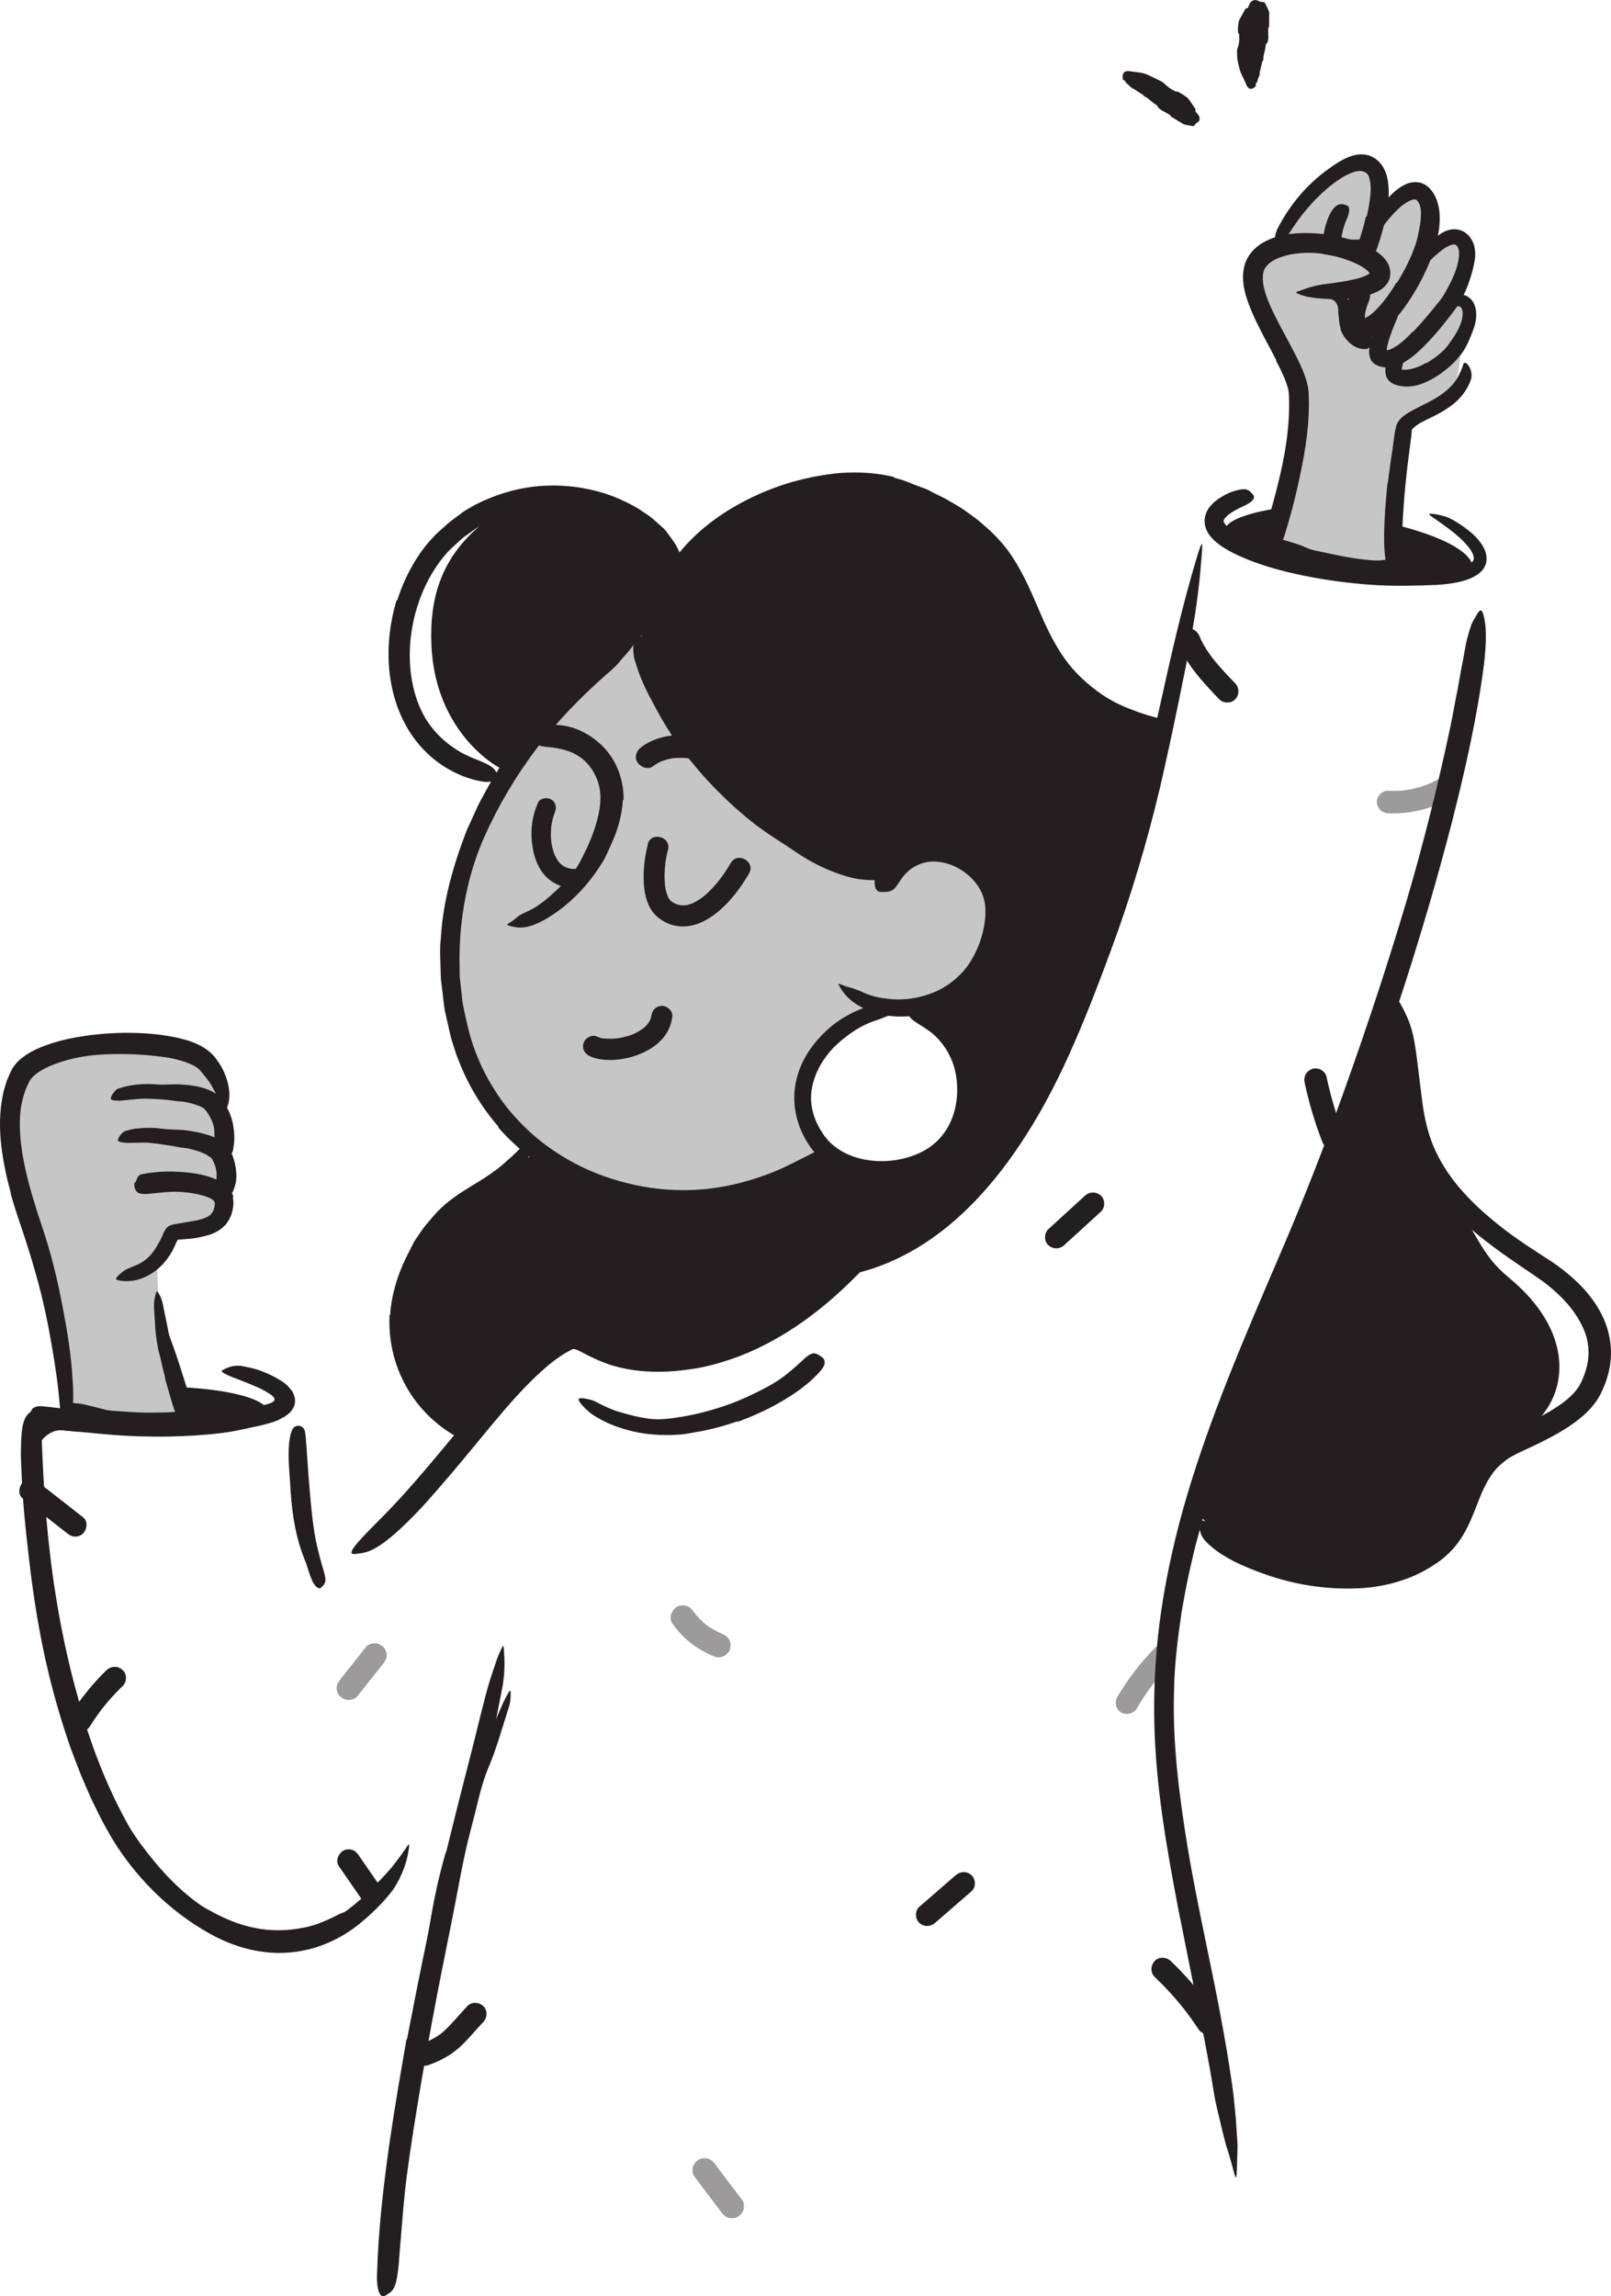
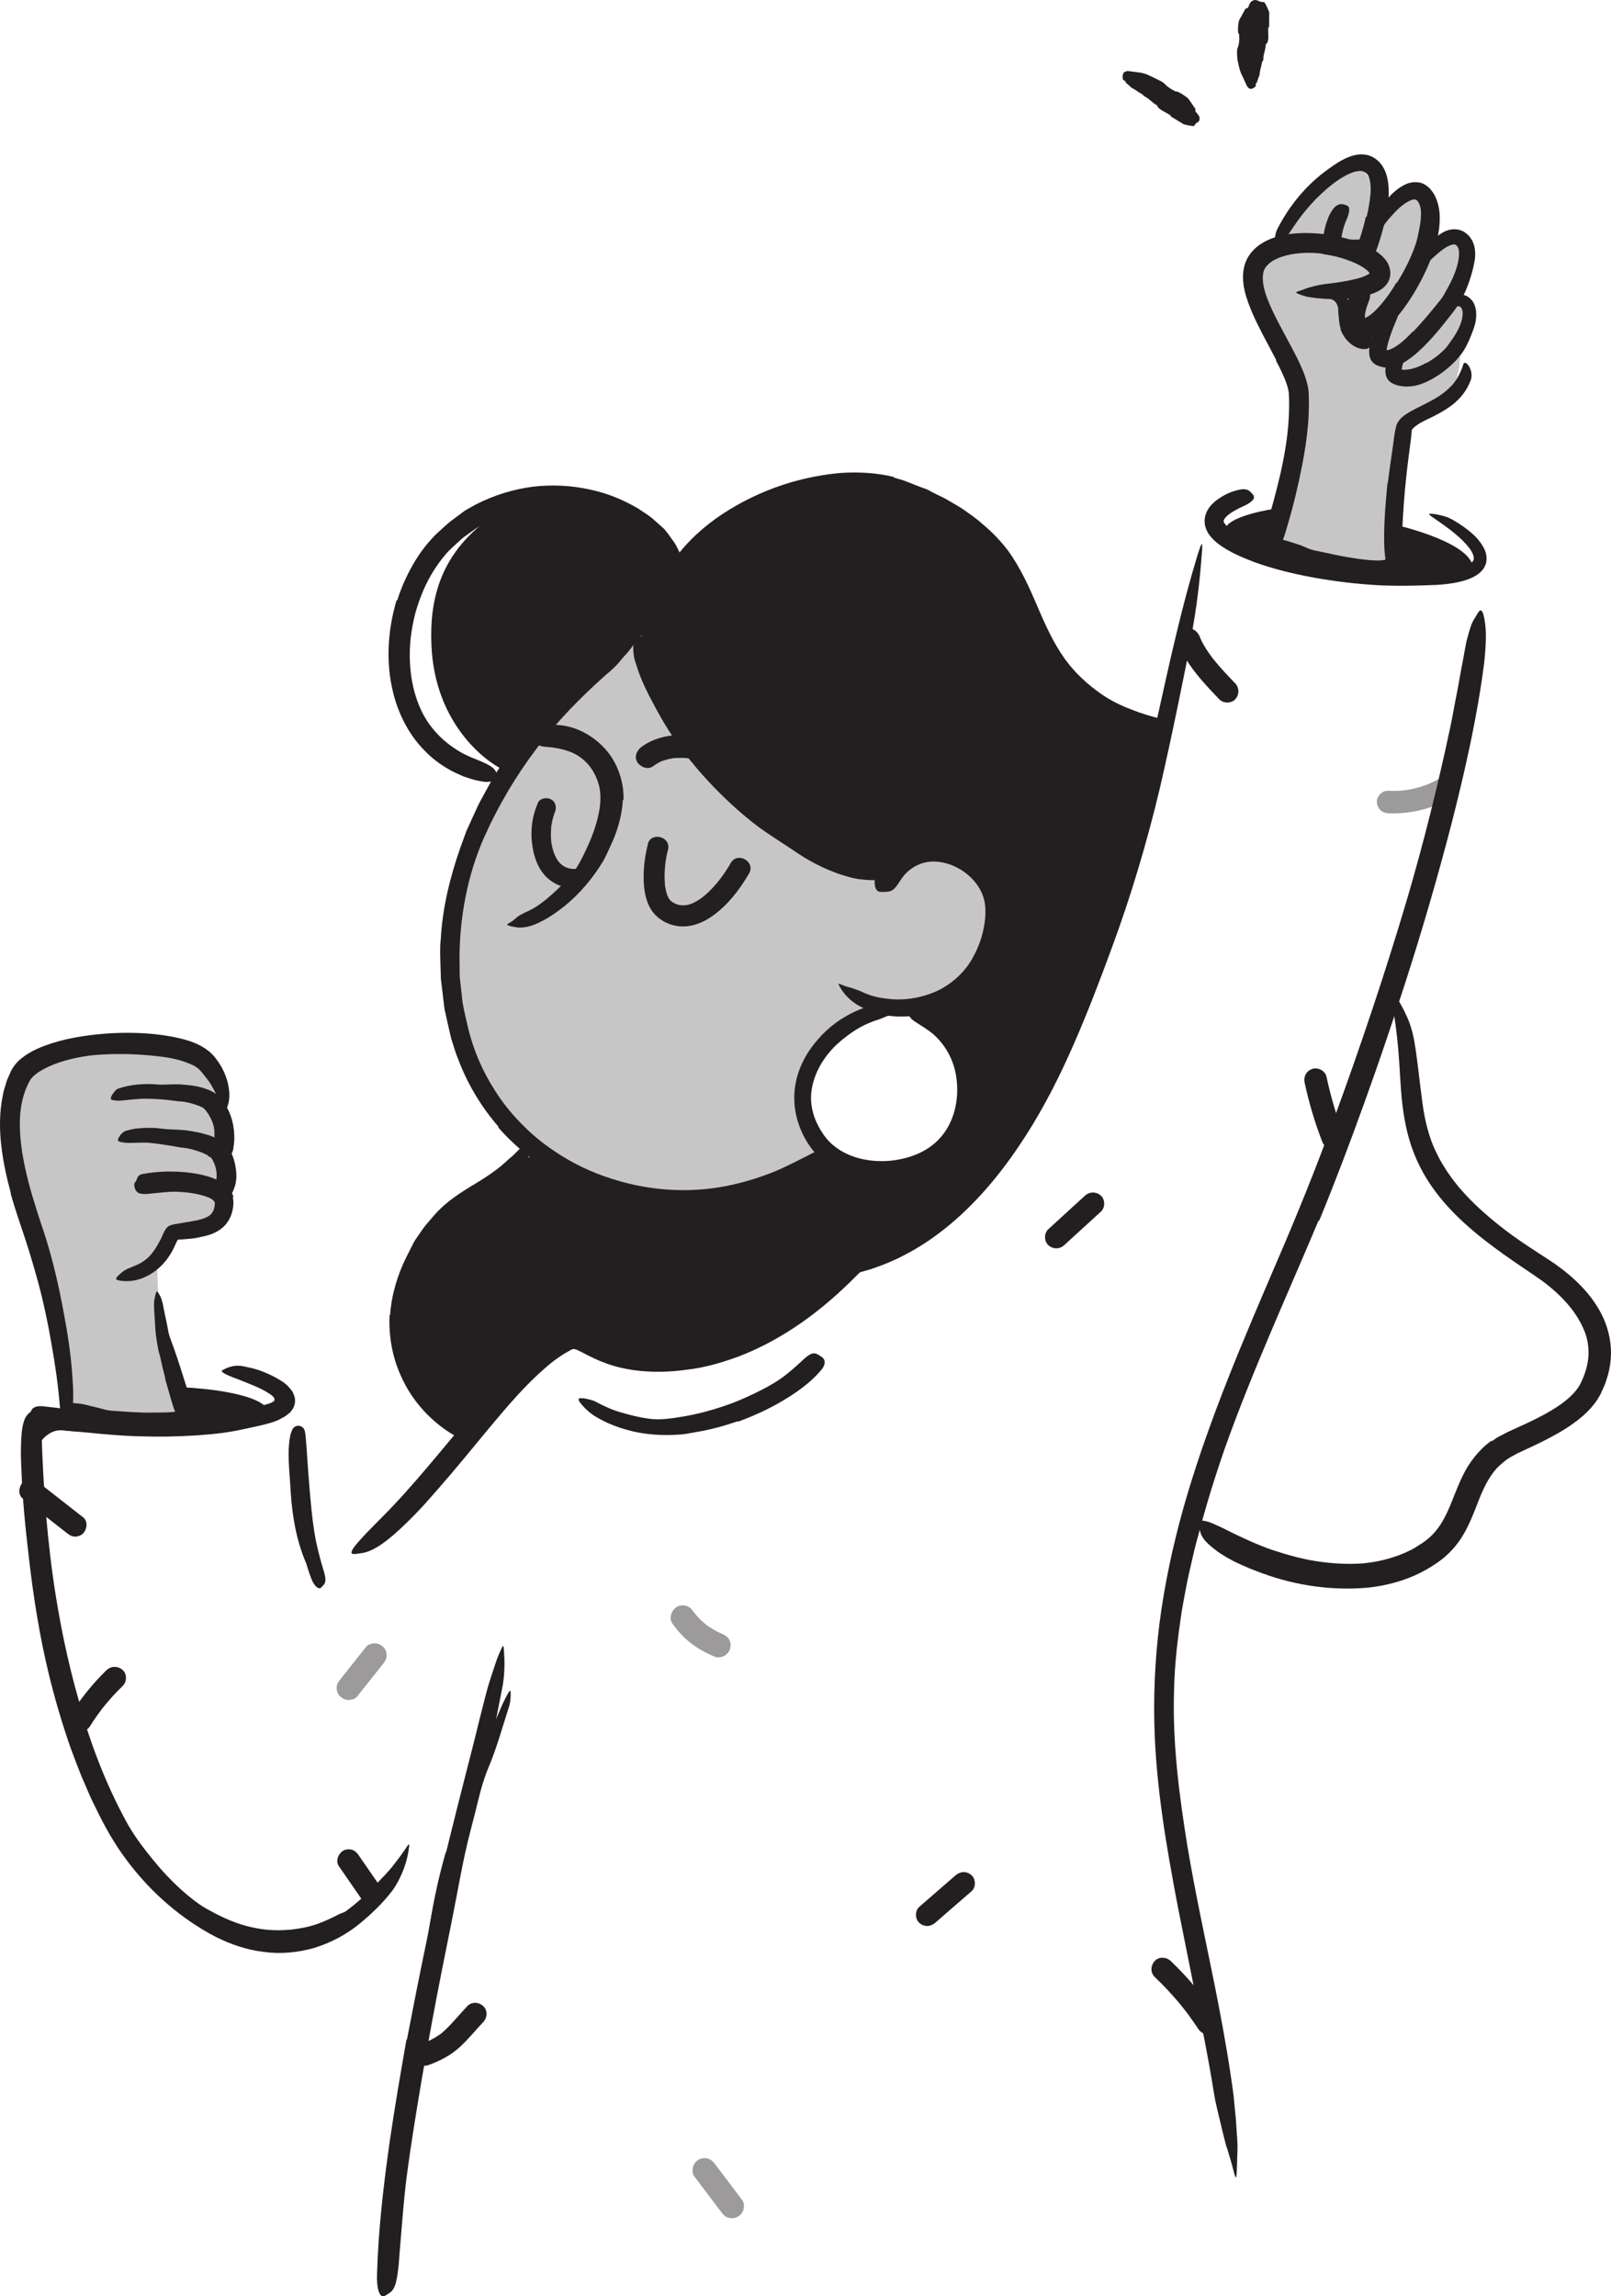
<svg xmlns="http://www.w3.org/2000/svg" width="120" height="171" viewBox="0 0 120 171" fill="none">
  <path opacity="0.25" d="M47.835 47.314C47.835 47.314 37.252 56.106 35.621 61.419C33.991 66.733 33.083 71.729 33.542 73.663C34 75.6 37.086 83.419 40.118 85.656C43.155 87.888 48.451 88.938 51.829 88.875C55.207 88.808 61.612 86.031 61.612 86.031C61.612 86.031 58.621 81.24 59.744 79.731C60.867 78.222 65.741 75.056 65.741 75.056C65.741 75.056 71.751 74.877 72.838 72.082C73.925 69.287 73.723 65.885 72.838 64.657C71.953 63.429 66.711 64.139 66.711 64.139H63.58C63.58 64.139 54.466 58.861 52.202 55.378C49.938 51.895 47.84 47.319 47.84 47.319L47.835 47.314Z" fill="#231F20" />
  <path d="M40.073 59.786C39.66 60.688 39.516 61.72 39.619 62.702C39.727 63.738 40.073 64.832 40.922 65.506C41.466 65.939 42.112 66.145 42.804 66.154C43.2 66.154 43.532 65.819 43.532 65.43C43.532 65.042 43.2 64.707 42.804 64.707C42.723 64.707 42.642 64.698 42.562 64.698C42.476 64.689 42.485 64.689 42.584 64.703C42.548 64.698 42.512 64.689 42.472 64.68C42.35 64.653 42.229 64.618 42.112 64.573C42.301 64.644 42.094 64.56 42.054 64.537C41.996 64.506 41.942 64.466 41.883 64.43C41.762 64.363 41.987 64.528 41.852 64.408C41.812 64.368 41.767 64.332 41.726 64.292C41.681 64.243 41.636 64.194 41.591 64.144C41.542 64.082 41.551 64.091 41.614 64.171C41.596 64.144 41.573 64.118 41.555 64.091C41.492 63.988 41.43 63.89 41.376 63.783C41.358 63.747 41.263 63.533 41.34 63.72C41.317 63.662 41.295 63.604 41.272 63.546C41.227 63.421 41.192 63.292 41.156 63.162C41.12 63.033 41.102 62.912 41.079 62.787C41.066 62.707 41.066 62.716 41.079 62.818C41.075 62.783 41.07 62.747 41.066 62.711C41.057 62.64 41.052 62.564 41.048 62.492C41.03 62.22 41.034 61.948 41.052 61.675C41.052 61.622 41.061 61.568 41.066 61.514C41.066 61.479 41.075 61.443 41.079 61.407C41.066 61.514 41.061 61.528 41.079 61.443C41.106 61.309 41.124 61.175 41.156 61.046C41.183 60.938 41.214 60.827 41.245 60.724C41.263 60.666 41.286 60.608 41.308 60.55C41.376 60.358 41.268 60.635 41.317 60.523C41.479 60.166 41.421 59.742 41.057 59.532C40.742 59.349 40.221 59.434 40.06 59.791L40.073 59.786Z" fill="#231F20" />
  <path d="M46.398 59.559C46.322 60.836 45.958 61.97 45.464 63.019C45.284 63.403 45.127 63.792 44.911 64.153C44.143 65.417 43.186 66.551 42.045 67.48C41.533 67.882 40.999 68.266 40.415 68.569C40.042 68.761 39.651 68.944 39.224 69.025C39.013 69.065 38.798 69.083 38.582 69.069C38.362 69.034 38.151 69.007 37.949 68.944C37.697 68.868 37.742 68.842 37.949 68.721C38.052 68.663 38.196 68.574 38.348 68.44C38.429 68.373 38.506 68.306 38.587 68.239C38.667 68.181 38.757 68.136 38.847 68.087C39.004 67.998 39.161 67.926 39.323 67.855C39.48 67.783 39.633 67.699 39.786 67.609C40.091 67.435 40.379 67.216 40.662 66.993C41.214 66.529 41.753 66.024 42.283 65.475C42.921 64.814 43.348 63.939 43.739 63.095C44.17 62.166 44.507 61.188 44.664 60.206C44.75 59.599 44.754 59.005 44.606 58.443C44.377 57.594 43.86 56.79 43.087 56.299C42.495 55.911 41.794 55.755 41.111 55.656C40.958 55.643 40.81 55.634 40.657 55.616C40.091 55.558 39.916 55.446 39.79 55.004C39.763 54.906 39.723 54.808 39.7 54.71C39.633 54.388 39.907 54.098 40.437 54.018C41.219 53.919 42.077 53.968 42.894 54.272C43.707 54.58 44.48 55.098 45.096 55.79C46.016 56.813 46.488 58.251 46.443 59.568H46.403L46.398 59.559Z" fill="#231F20" />
  <path d="M48.635 57.067C48.806 56.942 48.986 56.826 49.179 56.733C49.228 56.706 49.282 56.683 49.331 56.661C49.224 56.706 49.273 56.683 49.354 56.661C49.453 56.63 49.552 56.594 49.65 56.567C49.763 56.536 49.875 56.509 49.992 56.487C50.05 56.478 50.109 56.469 50.167 56.456C50.293 56.433 49.965 56.474 50.19 56.456C50.414 56.438 50.639 56.429 50.863 56.438C50.971 56.438 51.074 56.451 51.182 56.46C51.348 56.474 51.101 56.442 51.2 56.46C51.259 56.474 51.317 56.478 51.371 56.491C51.587 56.536 51.793 56.594 52 56.666C52.04 56.679 52.188 56.746 52.018 56.666C52.058 56.683 52.099 56.701 52.139 56.719C52.238 56.768 52.332 56.817 52.426 56.875C52.476 56.907 52.727 57.09 52.57 56.96C52.651 57.027 52.727 57.094 52.804 57.17C53.118 57.478 53.684 57.505 53.994 57.17C54.304 56.835 54.331 56.313 53.994 55.987C52.431 54.46 49.529 54.33 47.782 55.621C47.431 55.88 47.216 56.357 47.481 56.768C47.705 57.117 48.253 57.349 48.635 57.067Z" fill="#231F20" />
  <path d="M6.199 112.997C5.094 112.131 3.984 111.265 2.879 110.399C2.695 110.256 2.524 110.153 2.282 110.153C2.075 110.153 1.828 110.242 1.684 110.399C1.406 110.702 1.316 111.292 1.684 111.582C2.789 112.448 3.899 113.314 5.004 114.181C5.188 114.324 5.359 114.426 5.601 114.426C5.808 114.426 6.055 114.337 6.199 114.181C6.477 113.877 6.567 113.288 6.199 112.997Z" fill="#231F20" />
  <path d="M7.946 124.36C6.918 125.36 6.006 126.485 5.247 127.699C5.013 128.07 5.157 128.637 5.548 128.847C5.961 129.066 6.451 128.945 6.702 128.548C6.877 128.267 7.061 127.99 7.255 127.722C7.353 127.583 7.452 127.445 7.556 127.311C7.578 127.28 7.601 127.253 7.623 127.222C7.686 127.137 7.515 127.356 7.614 127.235C7.668 127.168 7.722 127.101 7.776 127.034C8.198 126.512 8.656 126.016 9.141 125.547C9.456 125.239 9.474 124.668 9.141 124.364C8.809 124.06 8.288 124.038 7.951 124.364L7.946 124.36Z" fill="#231F20" />
  <path d="M25.245 138.974C25.838 139.832 26.431 140.694 27.024 141.551C27.15 141.734 27.307 141.877 27.527 141.935C27.729 141.988 27.999 141.966 28.174 141.85C28.533 141.618 28.744 141.091 28.475 140.702C27.882 139.845 27.289 138.983 26.696 138.126C26.57 137.943 26.413 137.8 26.193 137.742C25.991 137.689 25.721 137.711 25.546 137.827C25.187 138.059 24.976 138.586 25.245 138.974Z" fill="#231F20" />
  <path d="M34.818 149.381C34.247 149.984 33.726 150.636 33.12 151.203C33.057 151.261 32.994 151.314 32.931 151.373C32.899 151.399 32.868 151.426 32.832 151.453C32.805 151.475 32.679 151.573 32.801 151.48C32.922 151.386 32.792 151.48 32.765 151.502C32.729 151.529 32.693 151.551 32.657 151.573C32.585 151.623 32.509 151.672 32.432 151.716C32.27 151.815 32.1 151.899 31.929 151.98C31.884 152.002 31.835 152.02 31.79 152.042C31.723 152.074 31.974 151.966 31.79 152.042C31.673 152.087 31.556 152.132 31.439 152.172C31.026 152.319 30.703 152.752 30.851 153.203C30.981 153.61 31.444 153.944 31.889 153.788C32.76 153.48 33.551 153.069 34.238 152.449C34.871 151.873 35.41 151.194 35.999 150.573C36.3 150.256 36.34 149.703 35.999 149.39C35.657 149.077 35.132 149.051 34.809 149.39L34.818 149.381Z" fill="#231F20" />
  <path d="M86.013 147.221C86.642 147.819 87.24 148.453 87.797 149.114C87.927 149.27 88.057 149.431 88.183 149.592C88.219 149.641 88.26 149.686 88.295 149.735C88.246 149.672 88.251 149.677 88.295 149.735C88.363 149.82 88.426 149.909 88.493 149.994C88.758 150.351 89.014 150.717 89.257 151.088C89.499 151.458 90.011 151.641 90.411 151.387C90.779 151.15 90.973 150.632 90.712 150.239C89.706 148.712 88.529 147.292 87.204 146.029C86.885 145.725 86.323 145.689 86.013 146.029C85.704 146.368 85.672 146.891 86.013 147.212V147.221Z" fill="#231F20" />
  <g opacity="0.45">
-     <path d="M84.675 127.214C85.048 126.58 85.457 125.973 85.902 125.393C85.965 125.308 85.906 125.361 85.884 125.415C85.897 125.379 85.938 125.343 85.96 125.317C86.019 125.241 86.077 125.169 86.14 125.098C86.252 124.959 86.369 124.825 86.486 124.692C86.733 124.406 86.993 124.133 87.258 123.866C87.568 123.553 87.595 122.99 87.258 122.682C86.921 122.374 86.396 122.347 86.068 122.682C84.972 123.785 84.006 125.035 83.22 126.375C83 126.754 83.121 127.308 83.521 127.522C83.921 127.737 84.437 127.625 84.675 127.223V127.214Z" fill="#231F20" />
-   </g>
+     </g>
  <path d="M97.181 80.624C97.5 82.119 97.935 83.584 98.488 85.013C98.645 85.419 99.063 85.745 99.525 85.598C99.925 85.468 100.285 85.004 100.114 84.566C99.561 83.142 99.126 81.673 98.807 80.177C98.717 79.748 98.187 79.458 97.769 79.592C97.311 79.74 97.082 80.164 97.181 80.624Z" fill="#231F20" />
  <g opacity="0.45">
    <path d="M103.407 60.56C105.101 60.64 106.812 60.194 108.254 59.314C108.627 59.086 108.807 58.555 108.555 58.166C108.304 57.778 107.805 57.622 107.401 57.867C107.234 57.97 107.068 58.064 106.897 58.153C106.817 58.193 106.736 58.233 106.655 58.274C106.628 58.287 106.34 58.412 106.502 58.345C106.17 58.483 105.824 58.595 105.478 58.684C105.303 58.729 105.128 58.769 104.948 58.8C104.845 58.818 104.746 58.836 104.642 58.85C104.795 58.827 104.611 58.85 104.562 58.858C104.175 58.899 103.789 58.903 103.403 58.885C102.962 58.863 102.54 59.287 102.558 59.725C102.581 60.198 102.927 60.537 103.403 60.564L103.407 60.56Z" fill="#231F20" />
  </g>
  <path d="M92.006 50.886C91.463 50.319 90.919 49.748 90.421 49.136C90.394 49.1 90.367 49.069 90.34 49.033C90.259 48.935 90.457 49.19 90.331 49.02C90.272 48.94 90.214 48.864 90.156 48.783C90.043 48.627 89.931 48.466 89.828 48.301C89.724 48.136 89.63 47.975 89.545 47.806C89.5 47.721 89.459 47.64 89.423 47.556C89.41 47.529 89.396 47.457 89.374 47.444C89.414 47.542 89.423 47.56 89.401 47.502C89.387 47.475 89.379 47.444 89.37 47.417C89.212 47.011 88.794 46.685 88.332 46.832C87.932 46.962 87.577 47.422 87.743 47.864C88.377 49.516 89.617 50.815 90.82 52.074C91.126 52.391 91.71 52.4 92.011 52.074C92.312 51.748 92.334 51.23 92.011 50.891L92.006 50.886Z" fill="#231F20" />
  <path opacity="0.25" d="M4.919 103.299C4.919 103.299 3.813 95.261 3.486 94.136C3.153 93.011 0.471 86.313 0.822 83.683C1.172 81.049 2.479 78.629 3.647 78.593C4.815 78.558 10.745 77.477 11.697 77.602C12.649 77.727 16.032 79.701 16.032 79.701L16.297 83.076L16.324 88.872V90.497L12.955 91.765L11.701 94.007C11.701 94.007 11.733 99.124 12.591 101.213C13.449 103.303 14.496 106.576 12.959 106.433C11.423 106.29 4.752 106.165 4.752 106.165L4.932 103.299H4.919Z" fill="#231F20" />
  <path opacity="0.25" d="M95.025 37.877L97.019 29.911L95.025 25.486C95.025 25.486 92.379 20.414 93.704 19.494C95.024 18.574 96.309 16.333 96.309 16.333C96.309 16.333 99.525 12.225 100.738 12.216C101.951 12.207 102.917 15.449 102.917 15.449L105.918 14.489L106.848 17.806C106.848 17.806 108.24 16.431 108.716 17.913C109.192 19.396 108.716 21.177 108.716 21.177C108.716 21.177 108.869 20.968 109.044 22.638C109.219 24.308 108.748 25.491 108.748 25.491C108.748 25.491 109.103 28.808 107.288 29.916C105.477 31.027 104.682 30.969 104.507 32.666C104.332 34.363 103.645 40.551 103.645 40.551C103.645 40.551 102.984 43.262 101.592 42.927C100.199 42.592 94.472 41.141 94.472 41.141L95.025 37.886V37.877Z" fill="#231F20" />
  <path d="M19.087 144.453C18.085 144.239 17.124 143.864 16.252 143.4C15.929 143.234 15.605 143.069 15.3 142.882C14.217 142.207 13.238 141.408 12.331 140.546C11.926 140.167 11.527 139.774 11.145 139.377C10.668 138.854 10.215 138.305 9.837 137.711C9.716 137.528 9.739 137.55 9.878 137.675C10.013 137.805 10.296 138.015 10.583 138.292C10.844 138.537 11.104 138.778 11.374 139.01C11.634 139.247 11.89 139.497 12.155 139.729C12.681 140.203 13.225 140.654 13.781 141.096C14.451 141.623 15.219 142.069 15.987 142.466C16.832 142.908 17.712 143.275 18.624 143.489C19.185 143.618 19.765 143.717 20.344 143.73C21.225 143.77 22.114 143.672 22.968 143.471C23.633 143.306 24.252 143.042 24.859 142.748C24.994 142.685 25.119 142.609 25.254 142.547C25.757 142.319 25.95 142.306 26.162 142.453C26.211 142.489 26.265 142.516 26.305 142.551C26.436 142.676 26.292 142.913 25.942 143.176C24.877 143.891 23.565 144.382 22.186 144.596C21.157 144.712 20.097 144.677 19.082 144.467V144.444L19.087 144.453Z" fill="#231F20" />
  <path d="M3.8 105.755C4.047 105.688 4.308 105.661 4.564 105.684L4.752 105.701L4.901 105.724L5.188 105.768C5.332 105.786 5.476 105.782 5.619 105.8C6.131 105.867 6.644 105.934 7.16 106.019C7.389 106.05 7.618 106.068 7.847 106.085C8.144 106.099 8.436 106.202 8.714 106.313C8.8 106.353 8.782 106.371 8.701 106.411C8.616 106.443 8.467 106.532 8.297 106.577L8.072 106.63L7.96 106.661H7.852C7.704 106.661 7.56 106.666 7.412 106.67C7.115 106.67 6.823 106.661 6.522 106.621C6.167 106.559 5.79 106.59 5.422 106.572C5.22 106.559 5.013 106.545 4.806 106.523C4.6 106.501 4.469 106.496 4.294 106.523C4.092 106.55 3.89 106.63 3.706 106.737C3.427 106.903 3.167 107.139 2.996 107.429C2.861 107.653 2.816 107.916 2.794 108.153C2.789 108.206 2.794 108.26 2.789 108.309C2.767 108.501 2.718 108.55 2.461 108.595C2.403 108.604 2.349 108.617 2.291 108.626C2.102 108.653 1.945 108.546 1.904 108.331C1.815 107.706 2.039 107.014 2.506 106.532C2.843 106.166 3.288 105.889 3.787 105.737L3.796 105.76L3.8 105.755Z" fill="#231F20" />
  <path d="M10.934 106.231C10.403 106.195 9.869 106.155 9.339 106.097C9.146 106.079 8.948 106.083 8.755 106.052C8.072 105.949 7.394 105.798 6.738 105.574C6.446 105.485 6.154 105.4 5.862 105.311C5.682 105.235 5.503 105.164 5.327 105.079C5.157 104.976 5.004 104.851 4.847 104.73C4.753 104.65 4.784 104.623 4.91 104.588C5.031 104.556 5.265 104.48 5.485 104.48L6.051 104.538C6.23 104.57 6.41 104.614 6.585 104.659C6.94 104.744 7.3 104.829 7.663 104.927C8.095 105.07 8.571 105.061 9.029 105.101C9.537 105.141 10.049 105.172 10.565 105.186C10.884 105.195 11.203 105.199 11.522 105.19C12.007 105.186 12.497 105.19 12.977 105.141C13.35 105.11 13.714 105.003 14.087 104.945C14.168 104.931 14.249 104.909 14.33 104.905C14.639 104.891 14.743 104.976 14.819 105.226C14.837 105.284 14.86 105.342 14.869 105.396C14.905 105.588 14.788 105.757 14.572 105.86C13.93 106.137 13.233 106.186 12.524 106.235C11.998 106.271 11.464 106.271 10.929 106.253V106.226L10.934 106.231Z" fill="#231F20" />
  <path d="M13.44 103.298C13.44 103.298 18.26 103.459 19.697 104.665C21.575 106.241 14.199 106.241 14.199 106.241L13.44 103.294V103.298Z" fill="#231F20" />
  <path d="M33.232 137.942C33.551 136.906 33.883 135.874 34.229 134.852C34.355 134.477 34.454 134.097 34.593 133.727C35.101 132.427 35.622 131.141 36.17 129.869C36.421 129.306 36.651 128.735 36.889 128.172C37.194 127.453 37.477 126.717 37.881 126.038C38.007 125.828 38.039 125.873 38.039 126.096C38.039 126.319 38.039 126.725 37.895 127.154C37.405 128.672 36.992 130.204 36.363 131.677C35.995 132.561 35.761 133.53 35.469 134.463C35.141 135.486 34.818 136.513 34.521 137.549C34.337 138.183 34.162 138.826 33.996 139.464C33.735 140.433 33.475 141.411 33.282 142.389C33.129 143.148 33.057 143.907 32.931 144.666C32.904 144.831 32.891 144.997 32.855 145.166C32.738 145.787 32.626 145.97 32.352 146.055C32.289 146.073 32.226 146.104 32.163 146.113C31.961 146.135 31.844 145.854 31.858 145.385C31.884 144.688 31.929 143.979 32.033 143.264C32.141 142.554 32.266 141.835 32.419 141.116C32.635 140.049 32.9 138.991 33.201 137.942H33.228H33.232Z" fill="#231F20" />
  <path d="M99.876 24.521C99.75 24.15 99.741 23.811 99.719 23.547C99.705 23.449 99.683 23.364 99.683 23.275C99.696 22.958 99.665 22.744 99.485 22.498C99.404 22.395 99.288 22.328 99.166 22.279C99.005 22.221 98.843 22.208 98.659 22.159C98.6 22.141 98.582 22.043 98.618 21.922C98.654 21.802 98.762 21.645 98.915 21.614C99.436 21.525 100.092 21.708 100.375 22.252C100.532 22.57 100.689 22.86 100.752 23.132C100.81 23.436 100.806 23.699 100.855 23.922C100.882 24.056 100.927 24.19 100.999 24.315C101.102 24.503 101.237 24.695 101.426 24.811C101.574 24.905 101.763 24.914 101.924 24.918C101.96 24.918 101.996 24.909 102.032 24.918C102.158 24.922 102.163 25.048 102.145 25.333L102.131 25.53C102.113 25.744 102.005 25.923 101.83 25.981C101.332 26.066 100.828 25.825 100.469 25.476C100.195 25.217 99.988 24.887 99.849 24.534L99.876 24.521Z" fill="#231F20" />
  <path d="M100.415 42.685C99.885 42.564 99.355 42.439 98.834 42.296C98.645 42.247 98.448 42.225 98.259 42.162C97.599 41.948 96.939 41.72 96.31 41.43C96.027 41.314 95.744 41.198 95.456 41.099C95.092 40.965 94.737 40.796 94.427 40.546C94.333 40.465 94.4 40.363 94.553 40.273C94.706 40.184 94.944 40.09 95.16 40.126C95.55 40.175 95.905 40.291 96.265 40.403C96.624 40.515 96.983 40.626 97.334 40.796C97.756 40.992 98.237 41.046 98.69 41.149C99.194 41.26 99.701 41.372 100.213 41.461C100.528 41.515 100.847 41.568 101.161 41.613C101.642 41.675 102.127 41.738 102.612 41.738C102.989 41.738 103.358 41.653 103.726 41.595C103.807 41.582 103.888 41.559 103.969 41.555C104.274 41.533 104.368 41.617 104.445 41.934C104.463 42.006 104.485 42.077 104.494 42.153C104.53 42.399 104.413 42.609 104.18 42.689C103.497 42.939 102.765 42.948 102.032 42.908C101.489 42.877 100.945 42.801 100.402 42.716V42.685H100.415Z" fill="#231F20" />
  <path d="M95.025 37.875C95.025 37.875 91.314 38.389 91.229 39.505C91.144 40.621 94.468 41.135 94.468 41.135L95.02 37.88L95.025 37.875Z" fill="#231F20" />
  <path d="M103.995 39.096C103.995 39.096 109.026 40.23 109.655 41.984C110.176 43.435 104.714 42.752 104.588 42.792C104.462 42.833 103.995 39.096 103.995 39.096Z" fill="#231F20" />
-   <path d="M103.64 75.05C103.64 75.05 104.444 76.073 104.75 79.417C105.055 82.762 106.133 86.803 107.786 88.87C110.118 91.786 110.181 93.326 112.368 95.121C117.781 99.564 116.712 104.641 113.41 106.663C109.749 108.905 110.886 108.927 110.513 109.574C110.136 110.222 108.357 114.508 107.611 115.174C106.861 115.835 103.416 116.035 102.391 116.875C101.372 117.719 92.069 115.379 92.069 115.379L88.879 112.45L95.811 93.924L103.645 75.05H103.64Z" fill="#231F20" />
  <path d="M37.603 57.38C36.103 56.71 32.379 53.83 32.136 48.043C31.992 44.659 32.743 41.033 36.992 38.225C39.943 36.273 43.69 36.546 45.397 37.39C47.724 38.542 50.81 41.837 50.81 41.837C50.81 41.837 57.624 36.139 59.749 36.3C61.874 36.461 68.544 35.398 69.587 36.836C70.633 38.274 74.936 42.011 75.898 43.806C76.859 45.601 79.433 50.338 80.722 51.303C82.011 52.272 86.962 53.821 86.962 53.821C86.962 53.821 80.556 75.03 79.011 78.165C77.466 81.299 73.378 87.769 72.021 89.077C70.665 90.386 63.787 94.185 63.787 94.185C63.787 94.185 59.138 98.512 57.054 99.485C54.969 100.459 50.904 101.562 47.84 101.204C44.777 100.847 42.49 99.994 42.49 99.994L34.953 106.813C34.953 106.813 30.209 103.424 30.025 98.887C29.841 94.351 33.039 90.823 33.039 90.823L40.119 85.648C40.119 85.648 43.285 89.135 47.957 89.077C52.629 89.024 57.952 88.068 57.952 88.068L61.609 86.023C61.609 86.023 65.719 88.064 67.498 87.028C69.276 85.996 71.518 84.934 71.734 83.085C71.945 81.237 70.737 77.513 70.737 77.513L68.535 75.044C68.535 75.044 72.026 73.78 72.834 72.07C73.643 70.36 74.865 67.06 74.043 66.274C73.225 65.488 69.748 63.586 69.748 63.586L65.737 64.644C65.737 64.644 57.494 63.144 54.745 59.161C51.996 55.178 47.975 48.843 47.957 48.735C47.939 48.628 47.836 47.307 47.836 47.307C47.836 47.307 43.559 50.316 42.63 51.249C41.7 52.182 37.603 57.371 37.603 57.371V57.38Z" fill="#231F20" />
  <path d="M111.124 107.326L111.466 107.084C111.582 107.013 111.704 106.95 111.825 106.888C112.063 106.763 112.315 106.625 112.517 106.54L113.765 105.968C114.574 105.584 115.36 105.182 116.056 104.713C116.753 104.249 117.359 103.7 117.683 103.119C118.051 102.41 118.293 101.642 118.325 100.878C118.338 100.32 118.262 99.757 118.06 99.222C117.858 98.686 117.57 98.172 117.224 97.681C116.595 96.819 115.782 96.051 114.879 95.386C114.43 95.064 113.927 94.73 113.433 94.395C112.939 94.06 112.445 93.721 111.951 93.368C109.997 91.97 108.065 90.394 106.641 88.344C106.012 87.438 105.505 86.442 105.145 85.398C104.786 84.353 104.584 83.277 104.458 82.219C104.301 80.861 104.274 79.513 104.157 78.2C104.04 76.887 103.887 75.588 103.591 74.297C103.488 73.462 103.501 73.561 103.941 74.163C104.067 74.311 104.175 74.503 104.301 74.726C104.426 74.949 104.575 75.204 104.7 75.499C104.992 76.075 105.217 76.784 105.356 77.575C105.59 78.963 105.716 80.348 105.895 81.66C106.044 82.978 106.3 84.223 106.776 85.366C107.023 85.933 107.306 86.492 107.652 87.014C107.813 87.282 108.007 87.536 108.186 87.795C108.388 88.041 108.568 88.304 108.788 88.541C109.628 89.519 110.612 90.407 111.668 91.247C112.297 91.751 112.966 92.229 113.658 92.694C114.008 92.926 114.358 93.153 114.709 93.386L115.243 93.729L115.8 94.1C117.247 95.127 118.639 96.413 119.434 98.154C119.861 99.101 120.072 100.186 119.978 101.24C119.933 101.767 119.825 102.28 119.655 102.771C119.587 103.021 119.475 103.253 119.372 103.486L119.214 103.834L119.003 104.196C118.392 105.129 117.575 105.754 116.757 106.299C115.931 106.83 115.073 107.268 114.219 107.674L113.433 108.04L113.047 108.219L112.71 108.402C112.247 108.638 111.865 108.964 111.51 109.317C110.828 110.058 110.401 111.04 109.997 112.108C109.682 112.911 109.345 113.769 108.829 114.559C108.317 115.349 107.602 116.041 106.821 116.528C105.28 117.555 103.465 118.091 101.673 118.247C98.879 118.453 96.116 117.993 93.556 116.979C92.985 116.769 92.442 116.524 91.889 116.256C91.386 115.988 90.982 115.742 90.658 115.514C90.344 115.273 90.097 115.068 89.908 114.88C89.531 114.505 89.4 114.179 89.36 113.853C89.342 113.702 89.297 113.536 89.315 113.416C89.347 113.215 89.585 113.197 89.98 113.318C90.178 113.376 90.407 113.478 90.676 113.603C90.95 113.72 91.26 113.871 91.597 114.05C92.621 114.546 93.65 115.032 94.733 115.407C95.82 115.769 96.929 116.082 98.061 116.26C99.193 116.43 100.334 116.501 101.457 116.425C102.571 116.327 103.654 116.064 104.642 115.635L105.186 115.376C105.365 115.291 105.523 115.166 105.693 115.064C106.048 114.858 106.336 114.626 106.601 114.38C107.131 113.876 107.521 113.237 107.867 112.465C108.218 111.692 108.51 110.795 108.977 109.848C109.44 108.906 110.167 107.946 111.093 107.285L111.124 107.317V107.326Z" fill="#231F20" />
  <path d="M106.228 27.048C106.735 26.771 107.243 26.392 107.652 25.963C107.8 25.807 107.912 25.619 108.043 25.445C108.487 24.838 108.923 24.106 108.95 23.382C108.955 23.23 108.932 23.074 108.874 22.98C108.82 22.878 108.775 22.824 108.694 22.811C108.577 22.784 108.38 22.855 108.177 22.945C107.971 23.025 107.76 23.128 107.522 23.235C107.342 23.302 107.355 23.213 107.396 23.061C107.436 22.909 107.504 22.619 107.733 22.378C107.836 22.27 107.953 22.177 108.101 22.101C108.249 22.025 108.415 21.949 108.654 21.931C108.874 21.909 109.175 21.967 109.381 22.128C109.498 22.199 109.565 22.288 109.651 22.378C109.727 22.467 109.763 22.561 109.817 22.659C109.97 23.034 109.974 23.364 109.952 23.668C109.929 23.976 109.853 24.253 109.754 24.516C109.521 25.146 109.278 25.78 108.878 26.325C108.433 26.923 107.899 27.405 107.31 27.825C106.947 28.08 106.56 28.303 106.142 28.486C105.824 28.62 105.487 28.732 105.127 28.767C104.948 28.781 104.763 28.794 104.579 28.776C104.485 28.776 104.4 28.754 104.301 28.74C104.188 28.727 104.085 28.691 103.977 28.656L103.923 28.638C103.766 28.584 103.622 28.504 103.497 28.392C103.375 28.28 103.29 28.133 103.241 27.972C103.146 27.664 103.2 27.262 103.317 26.954C103.362 26.834 103.398 26.718 103.456 26.606C103.685 26.209 103.856 26.151 104.153 26.285C104.22 26.316 104.292 26.343 104.35 26.378C104.557 26.512 104.602 26.749 104.53 26.99C104.489 27.124 104.453 27.253 104.431 27.374C104.395 27.53 104.436 27.499 104.444 27.526C104.476 27.557 104.512 27.544 104.521 27.535C104.521 27.535 104.512 27.521 104.557 27.53C104.62 27.539 104.692 27.53 104.759 27.53C105.163 27.495 105.707 27.334 106.205 27.03L106.223 27.057L106.228 27.048Z" fill="#231F20" />
  <path d="M105.257 24.704C105.963 23.976 106.645 23.141 107.31 22.315C107.521 22.047 107.683 21.717 107.858 21.4C108.173 20.842 108.433 20.235 108.581 19.636C108.653 19.337 108.689 19.038 108.68 18.779C108.671 18.52 108.568 18.332 108.451 18.243C108.37 18.176 108.15 18.198 107.917 18.31C107.683 18.417 107.445 18.587 107.225 18.77C106.65 19.248 106.093 19.801 105.536 20.364C105.361 20.538 105.352 20.494 105.415 20.284C105.482 20.074 105.572 19.667 105.792 19.248C105.999 18.882 106.205 18.511 106.484 18.163C106.776 17.832 107.09 17.502 107.593 17.243C107.849 17.131 108.182 17.024 108.599 17.096C108.802 17.131 109.017 17.225 109.165 17.341C109.305 17.457 109.453 17.573 109.538 17.725C109.588 17.797 109.633 17.872 109.678 17.944L109.763 18.163C109.826 18.314 109.844 18.448 109.862 18.587C109.898 18.859 109.893 19.114 109.853 19.35C109.763 19.918 109.619 20.427 109.448 20.936C109.273 21.44 109.071 21.927 108.806 22.391C108.662 22.646 108.496 22.896 108.316 23.137L107.813 23.784C107.476 24.217 107.122 24.646 106.749 25.066C106.291 25.579 105.805 26.079 105.248 26.526C104.898 26.803 104.512 27.057 104.054 27.236L103.69 27.338C103.559 27.361 103.429 27.365 103.281 27.379C102.989 27.352 102.697 27.285 102.441 27.137C102.333 27.079 102.252 26.977 102.167 26.892C102.108 26.785 102.046 26.678 102.028 26.553C101.983 26.423 101.996 26.285 101.983 26.146C101.983 26.012 102.01 25.852 102.014 25.753C102.05 25.539 102.095 25.329 102.149 25.128C102.257 24.726 102.396 24.342 102.567 23.967C102.639 23.802 102.71 23.637 102.8 23.476C103.146 22.882 103.407 22.757 103.753 22.878C103.829 22.905 103.914 22.927 103.977 22.967C104.184 23.11 104.197 23.414 104.031 23.798C103.811 24.302 103.595 24.856 103.438 25.383C103.398 25.517 103.366 25.646 103.335 25.771C103.321 25.834 103.312 25.892 103.303 25.954C103.299 25.981 103.29 26.017 103.29 26.039V26.079C103.299 26.079 103.308 26.079 103.308 26.079C103.308 26.079 103.312 26.075 103.326 26.07C103.353 26.066 103.371 26.07 103.407 26.066C103.479 26.03 103.541 26.035 103.622 25.99C103.784 25.919 103.964 25.811 104.148 25.682C104.516 25.423 104.88 25.066 105.226 24.695L105.253 24.717L105.257 24.704Z" fill="#231F20" />
  <path d="M53.361 56.313C54.255 57.38 55.243 58.389 56.303 59.314C56.685 59.657 57.121 59.934 57.516 60.26C58.931 61.385 60.44 62.417 62.062 63.221C62.785 63.564 63.553 63.806 64.312 63.966C64.798 64.064 65.292 64.123 65.759 64.127C66.235 64.154 66.702 64.149 67.178 64.038C67.479 63.975 67.529 64.056 67.371 64.364C67.331 64.444 67.277 64.538 67.21 64.645C67.138 64.743 67.044 64.846 66.936 64.957C66.711 65.19 66.397 65.333 66.042 65.44C65.736 65.507 65.409 65.565 65.103 65.542L64.64 65.534L64.191 65.489C63.585 65.435 63.023 65.252 62.475 65.074C61.379 64.69 60.364 64.167 59.421 63.542C58.311 62.774 57.112 62.078 56.038 61.225C54.866 60.291 53.77 59.264 52.754 58.171C52.126 57.501 51.541 56.791 50.975 56.068C50.127 54.965 49.39 53.768 48.739 52.54C48.226 51.593 47.737 50.629 47.413 49.566C47.337 49.334 47.252 49.106 47.216 48.861C47.184 48.633 47.166 48.441 47.166 48.285C47.166 48.124 47.198 47.99 47.234 47.883C47.306 47.664 47.436 47.544 47.638 47.446C47.728 47.401 47.818 47.347 47.912 47.321C48.217 47.245 48.5 47.579 48.667 48.129C48.963 48.946 49.242 49.754 49.619 50.562C49.978 51.37 50.432 52.165 50.913 52.947C51.645 54.098 52.476 55.224 53.401 56.277L53.37 56.309L53.361 56.313Z" fill="#231F20" />
  <path d="M29.589 44.707C29.935 43.609 30.425 42.551 31.044 41.573C31.359 41.082 31.705 40.613 32.105 40.18L32.406 39.854L32.724 39.559L33.367 38.979C33.69 38.711 34.041 38.474 34.373 38.215C34.535 38.081 34.715 37.974 34.899 37.871L35.447 37.563C36.767 36.893 38.187 36.442 39.642 36.25C41.098 36.072 42.571 36.143 43.986 36.465C45.248 36.728 46.457 37.233 47.553 37.88C47.89 38.112 48.24 38.327 48.563 38.577L49.48 39.394C49.745 39.706 49.974 40.05 50.212 40.376C50.441 40.711 50.585 41.099 50.774 41.448C51.007 41.885 50.877 41.876 50.526 41.613C50.324 41.466 50.082 41.291 49.808 41.095C49.525 40.881 49.148 40.689 48.824 40.421C48.254 39.947 47.679 39.492 47.032 39.148C46.726 38.947 46.38 38.818 46.048 38.67L45.796 38.563C45.715 38.523 45.635 38.478 45.545 38.456L45.028 38.278C43.645 37.804 42.167 37.626 40.662 37.639C38.852 37.675 37.019 38.362 35.469 39.34L34.854 39.782C34.647 39.93 34.436 40.072 34.256 40.251C33.883 40.595 33.493 40.925 33.174 41.305C32.522 42.073 31.983 42.948 31.566 43.886C31.314 44.466 31.103 45.065 30.932 45.681C30.775 46.297 30.658 46.922 30.586 47.556C30.393 49.467 30.631 51.472 31.507 53.16C32.194 54.468 33.291 55.472 34.539 56.138C34.822 56.272 35.096 56.406 35.393 56.517C36.475 56.955 36.821 57.138 36.992 57.58C37.032 57.678 37.091 57.776 37.113 57.866C37.145 58.018 37.023 58.116 36.763 58.174C36.633 58.201 36.466 58.219 36.273 58.227C36.076 58.236 35.86 58.183 35.613 58.138C35.245 58.071 34.89 57.937 34.526 57.817C34.175 57.66 33.816 57.517 33.479 57.317C32.792 56.937 32.15 56.446 31.593 55.861C30.456 54.705 29.697 53.2 29.302 51.65C28.713 49.333 28.879 46.926 29.54 44.694L29.58 44.703L29.589 44.707Z" fill="#231F20" />
  <path d="M98.218 90.886C95.824 96.588 93.254 102.156 91.215 107.911C90.487 110.014 89.827 112.14 89.27 114.283C88.996 115.22 88.798 116.176 88.574 117.127C88.363 118.078 88.196 119.038 88.021 119.998C87.738 121.923 87.491 123.856 87.455 125.803C87.32 129.678 87.819 133.599 88.448 137.479C89.023 140.926 89.778 144.368 90.469 147.784C90.905 149.981 91.323 152.191 91.655 154.419C91.736 154.977 91.826 155.531 91.889 156.094L92.055 157.777L92.167 159.46C92.208 160.023 92.145 160.59 92.145 161.153C92.105 162.559 92.069 162.367 91.763 161.206C91.682 160.916 91.588 160.568 91.462 160.17C91.426 160.072 91.408 159.965 91.354 159.862C91.327 159.755 91.296 159.648 91.269 159.536C91.211 159.313 91.152 159.076 91.089 158.831C90.972 158.335 90.842 157.804 90.707 157.237C90.645 156.951 90.577 156.661 90.51 156.362C90.46 156.058 90.406 155.75 90.353 155.437C89.993 153.205 89.544 150.977 89.086 148.749C88.637 146.512 88.192 144.27 87.743 142.029C86.885 137.524 86.081 132.951 85.982 128.258C85.924 125.45 86.099 122.592 86.525 119.757C86.957 116.922 87.603 114.118 88.412 111.389C90.191 105.388 92.666 99.66 95.105 93.967C96.619 90.466 98.043 86.952 99.346 83.371C101.331 77.959 103.177 72.463 104.804 66.98C106.057 62.711 107.108 58.478 108.02 54.192C108.222 53.25 108.37 52.321 108.568 51.37C108.73 50.49 108.851 49.758 108.977 49.146C109.093 48.535 109.165 48.048 109.264 47.646C109.48 46.838 109.606 46.391 109.862 46.012C109.974 45.842 110.086 45.61 110.19 45.507C110.369 45.333 110.504 45.614 110.603 46.298C110.724 46.99 110.697 48.048 110.549 49.396C110.041 53.361 109.143 57.335 108.123 61.331C107.09 65.323 105.918 69.333 104.633 73.316C103.672 76.272 102.679 79.223 101.614 82.157C100.559 85.09 99.454 88.01 98.263 90.904L98.223 90.895L98.218 90.886Z" fill="#231F20" />
  <path d="M29.058 97.917C29.166 96.39 29.616 94.926 30.271 93.604L30.635 92.885C30.756 92.644 30.869 92.403 31.03 92.189C31.305 91.805 31.547 91.398 31.861 91.059C32.167 90.702 32.446 90.349 32.814 90.001C33.524 89.322 34.314 88.813 35.078 88.34C35.77 87.933 36.43 87.518 37.032 87.058C37.427 86.772 37.755 86.424 38.123 86.125C38.478 85.803 38.793 85.455 39.161 85.111C39.404 84.902 39.444 84.96 39.458 85.277C39.493 85.603 39.458 86.219 39.103 86.755C39.031 86.875 38.946 86.991 38.865 87.103C38.779 87.215 38.698 87.335 38.6 87.433C38.407 87.63 38.209 87.835 38.007 88.014C37.598 88.389 37.176 88.715 36.753 89.027C35.918 89.666 35.06 90.139 34.314 90.711L33.995 90.978L33.708 91.278C33.519 91.496 33.344 91.751 33.164 91.992C32.98 92.233 32.823 92.488 32.661 92.742C32.504 92.997 32.324 93.242 32.19 93.506C31.525 94.631 31.012 95.859 30.797 97.14C30.694 97.931 30.622 98.739 30.738 99.534C30.878 100.739 31.282 101.931 31.938 102.972C32.486 103.758 33.142 104.436 33.883 105.021C34.045 105.155 34.211 105.271 34.364 105.41C34.983 105.878 35.109 106.111 34.983 106.562C34.957 106.664 34.939 106.771 34.903 106.861C34.777 107.164 34.341 107.182 33.789 106.861C32.176 105.91 30.703 104.378 29.863 102.458C29.216 101.047 28.942 99.458 29.018 97.913H29.058V97.917Z" fill="#231F20" />
  <path d="M103.367 36.023C103.483 35.086 103.618 34.148 103.757 33.215C103.811 32.876 103.834 32.532 103.901 32.193C103.928 32.081 103.924 32.001 103.977 31.862C103.995 31.621 104.126 31.416 104.274 31.233C104.368 31.13 104.427 31.072 104.499 31.018C104.566 30.956 104.633 30.916 104.701 30.866C104.966 30.683 105.222 30.554 105.478 30.42C105.981 30.165 106.466 29.933 106.929 29.661C107.373 29.402 107.778 29.08 108.115 28.732C108.33 28.504 108.501 28.254 108.64 27.991C108.766 27.723 108.91 27.459 108.991 27.151C109.049 26.964 109.184 26.973 109.346 27.169C109.498 27.352 109.709 27.79 109.57 28.263C109.292 29.067 108.748 29.723 108.137 30.179C107.526 30.639 106.87 30.969 106.241 31.264C105.967 31.393 105.707 31.536 105.491 31.697C105.384 31.773 105.285 31.862 105.231 31.925C105.199 31.947 105.186 32.005 105.154 32.05C105.159 32.251 105.114 32.505 105.092 32.728C104.975 33.653 104.844 34.577 104.75 35.506C104.687 36.077 104.633 36.653 104.588 37.225C104.526 38.095 104.454 38.971 104.458 39.837C104.458 40.511 104.552 41.172 104.593 41.837C104.602 41.984 104.624 42.127 104.629 42.275C104.638 42.824 104.548 42.998 104.193 43.114C104.112 43.141 104.031 43.177 103.951 43.19C103.677 43.244 103.452 43.02 103.362 42.614C103.236 42.016 103.146 41.395 103.115 40.766C103.088 40.136 103.102 39.502 103.129 38.863C103.169 37.917 103.254 36.966 103.344 36.015H103.376L103.367 36.023Z" fill="#231F20" />
  <path d="M101.799 16.144C101.933 15.599 102.023 15.046 102.077 14.519C102.126 13.996 102.095 13.469 101.942 13.13C101.83 12.884 101.65 12.786 101.453 12.742C101.255 12.706 100.95 12.755 100.644 12.88C100.339 13.001 100.024 13.179 99.723 13.38C99.117 13.782 98.551 14.286 98.021 14.818C97.554 15.296 97.118 15.818 96.723 16.354C96.215 17.05 95.793 17.783 95.249 18.448C95.096 18.662 95.052 18.627 95.007 18.359C94.989 18.225 94.971 18.033 94.962 17.796C94.971 17.568 95.029 17.323 95.132 17.082C95.977 15.43 97.131 13.969 98.641 12.813C99.103 12.474 99.57 12.121 100.132 11.84C100.411 11.697 100.729 11.576 101.093 11.518C101.448 11.46 101.893 11.5 102.257 11.701C102.648 11.906 102.944 12.259 103.115 12.612C103.29 12.965 103.366 13.322 103.407 13.661C103.483 14.345 103.434 14.987 103.33 15.613C103.205 16.381 103.011 17.117 102.787 17.845L102.652 18.26C102.585 18.457 102.531 18.658 102.414 18.819C102.158 19.14 101.695 19.207 101.322 19.225C101.003 19.238 100.707 19.216 100.415 19.189L99.979 19.14L99.75 19.113L99.454 19.069C99.139 19.019 98.829 18.966 98.524 18.917C98.497 18.484 98.497 18.037 98.578 17.546C98.641 17.157 98.713 16.845 98.834 16.501C98.901 16.305 98.973 16.104 99.076 15.916C99.265 15.563 99.454 15.358 99.638 15.273C99.813 15.179 99.97 15.179 100.141 15.238C100.217 15.264 100.303 15.282 100.366 15.318C100.577 15.447 100.514 15.782 100.366 16.206C100.19 16.573 100.065 16.97 99.975 17.381C99.952 17.483 99.934 17.586 99.916 17.689L99.903 17.765C99.903 17.796 99.903 17.774 99.903 17.778L99.912 17.791C99.912 17.791 99.934 17.809 99.943 17.809C99.97 17.805 99.943 17.796 99.993 17.796C100.28 17.823 100.563 17.845 100.828 17.845C100.959 17.845 101.084 17.845 101.197 17.836C101.273 17.827 101.26 17.832 101.26 17.832C101.26 17.832 101.26 17.836 101.269 17.836L101.282 17.791C101.462 17.251 101.619 16.693 101.74 16.139H101.776L101.799 16.144Z" fill="#231F20" />
  <path d="M104.058 21.056C104.624 20.145 105.123 19.163 105.46 18.154C105.581 17.783 105.648 17.404 105.72 17.038C105.792 16.712 105.832 16.395 105.841 16.086C105.859 15.778 105.837 15.488 105.752 15.265C105.711 15.153 105.662 15.05 105.59 14.975C105.54 14.899 105.478 14.867 105.401 14.854C105.325 14.845 105.248 14.854 105.163 14.885C105.033 14.93 104.894 15.001 104.754 15.086C104.256 15.399 103.816 15.877 103.411 16.354C103.151 16.662 102.922 17.002 102.67 17.323C102.405 17.64 102.176 17.975 101.888 18.283C101.713 18.475 101.691 18.435 101.686 18.18C101.673 17.926 101.7 17.457 101.897 16.997C102.275 16.198 102.764 15.466 103.375 14.765C103.694 14.421 104.031 14.082 104.543 13.805C104.611 13.769 104.66 13.742 104.763 13.702C104.813 13.684 104.867 13.662 104.907 13.64L105.055 13.608C105.248 13.559 105.451 13.555 105.639 13.577C106.026 13.613 106.38 13.881 106.578 14.126C106.83 14.421 106.991 14.765 107.081 15.082C107.131 15.242 107.167 15.403 107.189 15.559C107.22 15.72 107.234 15.872 107.238 16.024C107.261 16.631 107.194 17.207 107.063 17.752C106.776 18.948 106.304 20.051 105.738 21.101C105.392 21.748 105.001 22.369 104.566 22.963C104.238 23.414 103.869 23.847 103.447 24.244C103.227 24.441 103.007 24.633 102.737 24.798C102.481 24.963 102.162 25.115 101.767 25.142C101.587 25.168 101.417 25.11 101.246 25.084C101.125 25.03 100.995 24.981 100.882 24.914C100.779 24.838 100.667 24.771 100.581 24.677C100.5 24.579 100.402 24.485 100.357 24.365L100.267 24.191L100.213 24.003C100.101 23.449 100.199 23.03 100.325 22.637C100.393 22.436 100.46 22.239 100.559 22.056C100.932 21.382 101.246 21.27 101.623 21.427C101.709 21.462 101.803 21.494 101.87 21.543C102.091 21.726 102.113 22.043 101.96 22.44C101.799 22.829 101.668 23.262 101.668 23.556V23.65L101.686 23.673C101.695 23.681 101.704 23.686 101.718 23.69C101.736 23.69 101.736 23.69 101.745 23.69C101.758 23.699 101.745 23.668 101.718 23.664L101.722 23.659C101.722 23.659 101.709 23.65 101.758 23.641C101.843 23.601 101.978 23.53 102.122 23.409C102.454 23.155 102.805 22.766 103.124 22.36C103.447 21.949 103.748 21.503 104.018 21.038L104.049 21.056H104.058Z" fill="#231F20" />
  <path d="M0.813 88.871C0.498 87.715 0.233 86.527 0.094 85.299C-0.045 84.076 -0.05 82.808 0.215 81.531C0.247 81.298 0.332 81.066 0.4 80.834L0.503 80.486C0.548 80.374 0.597 80.262 0.647 80.146L0.799 79.811C0.826 79.753 0.844 79.704 0.88 79.642L1.006 79.445C1.177 79.186 1.383 78.985 1.59 78.816C2.331 78.226 3.108 77.936 3.876 77.682C4.649 77.44 5.422 77.275 6.199 77.159C7.753 76.922 9.312 76.856 10.871 76.954C11.562 77.003 12.259 77.088 12.95 77.222C13.642 77.369 14.343 77.543 15.008 77.909L15.322 78.106C15.426 78.177 15.524 78.262 15.628 78.338C15.726 78.423 15.816 78.525 15.911 78.619C15.996 78.713 16.059 78.802 16.131 78.896C16.414 79.267 16.643 79.677 16.805 80.12C16.971 80.557 17.074 81.021 17.083 81.499C17.097 81.972 16.98 82.468 16.701 82.874C16.508 83.124 16.351 83.156 16.346 83.129C16.324 83.089 16.414 82.968 16.445 82.749C16.477 82.531 16.432 82.222 16.284 81.897C16.153 81.571 15.978 81.222 15.771 80.861C15.596 80.535 15.349 80.253 15.12 79.963C15.066 79.892 15.003 79.82 14.94 79.753C14.882 79.695 14.81 79.593 14.765 79.575C14.68 79.499 14.563 79.423 14.433 79.352C13.885 79.075 13.117 78.847 12.335 78.731C10.754 78.508 9.051 78.427 7.367 78.543C6.361 78.61 5.336 78.807 4.38 79.128C3.903 79.293 3.445 79.49 3.05 79.727C2.848 79.843 2.677 79.977 2.524 80.106C2.457 80.173 2.385 80.24 2.336 80.303C2.313 80.334 2.291 80.37 2.264 80.401C2.237 80.432 2.214 80.499 2.187 80.544C1.698 81.437 1.478 82.522 1.478 83.629C1.469 84.741 1.635 85.879 1.878 87C2.178 88.389 2.605 89.755 3.063 91.13C3.787 93.22 4.312 95.403 4.712 97.564C5.031 99.243 5.296 100.909 5.399 102.601C5.417 102.976 5.453 103.338 5.453 103.717C5.476 105.115 5.291 105.557 5.053 105.847C4.995 105.914 4.941 105.999 4.887 106.035C4.708 106.16 4.577 105.593 4.447 104.597C4.326 103.124 4.11 101.623 3.841 100.119C3.589 98.614 3.27 97.096 2.87 95.6C2.569 94.488 2.246 93.39 1.887 92.291C1.518 91.188 1.123 90.045 0.79 88.88L0.826 88.867L0.813 88.871Z" fill="#231F20" />
  <path d="M15.228 82.57C15.174 82.517 15.066 82.468 14.963 82.414C14.868 82.356 14.725 82.329 14.608 82.276C14.356 82.186 14.078 82.115 13.786 82.061C13.579 82.017 13.359 82.03 13.143 81.994C12.38 81.883 11.58 81.816 10.79 81.816C10.435 81.811 10.084 81.865 9.734 81.887C9.285 81.918 8.845 82.03 8.373 81.914C8.225 81.883 8.225 81.767 8.319 81.593C8.364 81.503 8.436 81.396 8.526 81.289C8.616 81.173 8.723 81.079 8.854 81.048C9.765 80.753 10.718 80.677 11.679 80.753C12.254 80.807 12.847 80.717 13.449 80.753C14.105 80.802 14.774 80.865 15.457 81.128C15.664 81.195 15.884 81.325 16.09 81.454C16.194 81.539 16.297 81.637 16.391 81.731C16.481 81.825 16.521 81.905 16.593 81.99C16.975 82.504 17.254 83.124 17.37 83.794C17.46 84.307 17.487 84.856 17.402 85.357C17.384 85.468 17.38 85.571 17.353 85.678C17.231 86.053 17.07 86.089 16.692 86.04C16.602 86.026 16.517 86.022 16.432 86C16.149 85.942 15.969 85.7 15.951 85.41C15.969 84.562 16.032 84.129 15.839 83.606C15.771 83.41 15.664 83.204 15.538 82.99C15.475 82.892 15.385 82.762 15.331 82.691C15.318 82.682 15.309 82.673 15.3 82.655C15.304 82.637 15.241 82.62 15.214 82.597L15.232 82.566L15.228 82.57Z" fill="#231F20" />
  <path d="M15.475 86.036C15.079 85.812 14.54 85.643 13.997 85.518C13.794 85.478 13.592 85.473 13.386 85.437C13.026 85.366 12.658 85.308 12.29 85.254C11.921 85.192 11.544 85.143 11.171 85.107C10.839 85.076 10.502 85.085 10.174 85.098C9.747 85.103 9.325 85.147 8.889 85.013C8.75 84.96 8.763 84.857 8.862 84.687C8.961 84.504 9.159 84.263 9.406 84.201C9.626 84.142 9.846 84.084 10.066 84.049C10.286 84.022 10.511 84.008 10.735 83.995C11.185 83.977 11.634 83.986 12.083 84.053C12.622 84.125 13.188 84.102 13.745 84.16C14.361 84.232 14.976 84.348 15.596 84.549C15.982 84.696 16.355 84.821 16.755 85.152C16.836 85.21 16.903 85.29 16.966 85.375C17.024 85.455 17.06 85.518 17.105 85.594C17.181 85.737 17.253 85.879 17.307 86.027C17.424 86.321 17.509 86.625 17.554 86.951C17.635 87.442 17.644 88.005 17.429 88.523C17.384 88.634 17.348 88.755 17.276 88.853C17.15 89.045 17.033 89.139 16.912 89.152C16.791 89.17 16.665 89.117 16.503 88.992C16.431 88.938 16.355 88.884 16.288 88.822C16.072 88.612 15.987 88.322 16.054 88.139C16.13 87.849 16.144 87.634 16.135 87.433C16.13 87.237 16.09 87.009 16.005 86.763C15.973 86.674 15.937 86.58 15.892 86.496C15.856 86.415 15.789 86.304 15.784 86.29C15.798 86.29 15.784 86.286 15.726 86.219C15.641 86.174 15.578 86.112 15.47 86.067L15.483 86.031L15.475 86.036Z" fill="#231F20" />
  <path d="M12.312 102.638C12.177 102.125 12.047 101.602 11.939 101.066C11.894 100.874 11.822 100.687 11.787 100.49C11.719 100.147 11.67 99.79 11.616 99.441C11.58 99.084 11.548 98.731 11.535 98.379C11.512 98.066 11.495 97.753 11.477 97.445C11.472 97.244 11.468 97.048 11.49 96.847C11.521 96.65 11.571 96.454 11.62 96.258C11.656 96.137 11.706 96.159 11.782 96.266C11.854 96.374 11.98 96.566 12.038 96.775C12.088 96.963 12.155 97.151 12.173 97.334C12.2 97.517 12.254 97.7 12.285 97.887C12.366 98.254 12.442 98.62 12.51 98.995C12.573 99.45 12.775 99.892 12.932 100.343C13.103 100.839 13.282 101.339 13.44 101.852L13.741 102.799C13.898 103.277 14.028 103.772 14.194 104.25C14.329 104.621 14.513 104.978 14.652 105.357C14.684 105.438 14.724 105.518 14.747 105.607C14.828 105.929 14.715 106.054 14.383 106.17C14.306 106.197 14.23 106.228 14.149 106.246C13.889 106.308 13.633 106.219 13.489 106.027C13.13 105.442 12.909 104.826 12.725 104.156C12.582 103.656 12.433 103.152 12.29 102.647L12.321 102.634L12.312 102.638Z" fill="#231F20" />
  <path d="M6.149 127.712C7.012 130.583 8.148 133.414 9.599 135.991C10.147 136.919 10.807 137.777 11.49 138.607C12.694 140.072 14.1 141.393 15.708 142.376C17.312 143.349 19.127 144.032 21 143.996C21.826 143.988 22.653 143.84 23.434 143.563C24.221 143.291 24.948 142.871 25.636 142.411C26.512 141.786 27.329 141.05 28.07 140.259C28.443 139.866 28.829 139.478 29.175 139.058C29.517 138.634 29.84 138.201 30.155 137.745C30.527 137.169 30.523 137.25 30.424 137.857C30.334 138.46 30.033 139.621 29.256 140.75C28.529 141.71 27.662 142.536 26.723 143.304C25.766 144.077 24.634 144.675 23.421 145.05C22.204 145.403 20.901 145.524 19.652 145.354C18.394 145.206 17.2 144.796 16.104 144.251C13.498 142.903 11.221 140.902 9.473 138.571C8.507 137.299 7.721 135.883 7.052 134.468C6.688 133.767 6.41 133.035 6.086 132.32C5.794 131.592 5.516 130.86 5.246 130.128C4.613 128.311 4.069 126.462 3.62 124.6C2.937 121.774 2.484 118.894 2.156 116.036C1.895 113.817 1.671 111.629 1.594 109.406C1.581 108.914 1.54 108.437 1.558 107.945C1.572 107.03 1.617 106.427 1.733 106.008C1.837 105.588 1.998 105.356 2.223 105.182C2.322 105.101 2.425 104.994 2.515 104.949C2.816 104.802 3.086 105.561 3.099 106.86C3.225 110.732 3.508 114.795 4.155 118.827C4.631 121.823 5.296 124.801 6.185 127.699L6.149 127.717V127.712Z" fill="#231F20" />
  <path d="M21.849 109.634L21.732 107.91L21.674 107.067L21.656 106.883V106.861L21.705 106.852L21.799 106.83C21.862 106.812 21.925 106.794 21.988 106.772C22.047 106.754 22.073 106.754 22.114 106.736C22.15 106.723 22.195 106.687 22.208 106.691C22.217 106.691 22.222 106.678 22.222 106.669C22.222 106.678 22.222 106.683 22.231 106.683C22.419 106.79 21.808 106.437 22.657 106.928H22.666L22.68 106.941L22.707 106.959C22.734 106.977 22.738 106.982 22.734 106.982L22.729 107.008C22.72 107.04 22.707 107.058 22.689 107.093L22.653 107.267C22.581 107.607 22.595 108.026 22.577 108.424C22.559 109.138 22.568 109.871 22.608 110.598C22.64 111.331 22.693 112.063 22.783 112.791C22.855 113.438 22.99 114.081 23.125 114.706C23.215 115.108 23.318 115.51 23.439 115.903C23.565 116.291 23.623 116.707 23.762 117.082C23.798 117.35 23.789 117.332 23.569 117.198C23.462 117.131 23.304 117.019 23.165 116.863C23.093 116.787 23.017 116.702 22.941 116.604L22.828 116.457C22.801 116.399 22.779 116.345 22.752 116.287C22.064 114.63 21.773 112.907 21.656 111.157C21.606 110.107 21.471 109.031 21.503 107.928C21.526 107.62 21.534 107.321 21.606 106.982C21.624 106.901 21.629 106.825 21.674 106.714L21.732 106.562L21.764 106.486L21.782 106.45L21.791 106.432V106.424L21.795 106.419L21.822 106.374C21.844 106.348 21.871 106.316 21.903 106.29C22.033 106.165 22.271 106.156 22.338 106.187C22.424 106.209 22.518 106.263 22.586 106.334C22.617 106.365 22.648 106.419 22.653 106.428L22.662 106.446L22.675 106.482C22.698 106.54 22.702 106.553 22.707 106.571C22.72 106.616 22.72 106.629 22.725 106.66L22.743 106.79L22.77 107.017C22.828 107.607 22.86 108.183 22.9 108.763C22.949 109.478 22.999 110.188 23.062 110.898C23.156 111.974 23.25 113.05 23.417 114.108C23.547 114.93 23.753 115.72 23.969 116.501C24.019 116.671 24.068 116.841 24.122 117.01C24.302 117.644 24.275 117.859 24.055 118.082C24.005 118.131 23.96 118.193 23.906 118.234C23.731 118.368 23.457 118.153 23.237 117.676C22.657 116.242 22.392 114.679 22.177 113.121C22.02 111.96 21.921 110.795 21.813 109.629H21.84L21.849 109.634Z" fill="#231F20" />
  <path d="M30.312 151.878C30.788 149.409 31.274 146.939 31.79 144.479C31.974 143.582 32.114 142.671 32.32 141.778C33.044 138.625 33.83 135.486 34.629 132.356C34.984 130.968 35.348 129.57 35.68 128.191C35.914 127.306 36.116 126.413 36.368 125.534C36.498 125.096 36.646 124.659 36.79 124.226L37.01 123.574C37.086 123.359 37.185 123.149 37.275 122.935C37.509 122.408 37.518 122.489 37.54 122.993C37.585 123.502 37.621 124.426 37.455 125.467C36.758 129.124 35.995 132.754 35.033 136.379C34.463 138.549 34.099 140.858 33.641 143.104C33.142 145.573 32.644 148.047 32.186 150.529C31.898 152.056 31.629 153.583 31.368 155.115C30.982 157.432 30.595 159.768 30.294 162.08C30.065 163.88 29.944 165.657 29.791 167.447C29.755 167.84 29.737 168.229 29.701 168.626C29.549 170.095 29.392 170.546 28.915 170.814C28.808 170.877 28.704 170.957 28.605 170.988C28.282 171.095 28.044 170.461 28.084 169.372C28.174 166.144 28.556 162.768 29.041 159.392C29.405 156.888 29.841 154.378 30.276 151.878H30.317H30.312Z" fill="#231F20" />
  <path d="M54.951 105.839C53.949 106.178 52.925 106.468 51.874 106.638C51.492 106.7 51.115 106.79 50.724 106.821C49.354 106.928 47.957 106.843 46.632 106.459C46.048 106.289 45.468 106.08 44.934 105.803C44.588 105.624 44.246 105.437 43.941 105.196C43.645 104.945 43.362 104.678 43.146 104.356C43.047 104.119 43.106 104.115 43.371 104.124C43.505 104.124 43.658 104.155 43.833 104.2C44.008 104.24 44.202 104.289 44.372 104.383C44.988 104.713 45.608 104.999 46.268 105.182C46.924 105.374 47.593 105.544 48.303 105.642C49.152 105.767 50.059 105.624 50.931 105.477C51.897 105.312 52.858 105.062 53.801 104.749C54.381 104.553 54.96 104.338 55.522 104.079C56.371 103.695 57.22 103.28 57.997 102.771C58.599 102.374 59.129 101.891 59.659 101.414C59.776 101.311 59.879 101.195 60.005 101.097C60.458 100.73 60.66 100.686 61.02 100.927C61.101 100.981 61.191 101.03 61.262 101.088C61.51 101.293 61.483 101.65 61.186 102.003C60.31 103.048 59.124 103.856 57.88 104.553C56.955 105.071 55.971 105.499 54.969 105.874L54.956 105.843L54.951 105.839Z" fill="#231F20" />
  <path d="M37.145 83.92C35.923 82.518 34.944 80.919 34.256 79.205L34.005 78.562C33.924 78.347 33.861 78.124 33.789 77.905C33.722 77.686 33.641 77.468 33.587 77.249L33.434 76.584L33.133 75.249C33.052 74.802 33.021 74.347 32.962 73.896L32.841 72.909L32.81 71.918C32.796 71.257 32.751 70.591 32.832 69.935C32.958 67.604 33.52 65.327 34.279 63.153L34.575 62.34C34.669 62.068 34.773 61.795 34.899 61.536L35.617 59.965C35.873 59.451 36.17 58.956 36.439 58.447C36.583 58.196 36.709 57.937 36.866 57.696L37.333 56.973C38.407 55.24 39.692 53.633 41.035 52.12C41.488 51.651 41.929 51.173 42.387 50.709L43.865 49.418C44.381 49.016 44.911 48.632 45.455 48.271C45.994 47.904 46.605 47.636 47.216 47.395C47.993 47.123 47.881 47.163 47.431 47.717C47.202 47.989 46.919 48.427 46.52 48.842C46.317 49.052 46.138 49.32 45.904 49.556C45.67 49.789 45.419 50.021 45.14 50.244C43.254 51.928 41.47 53.731 39.952 55.767C38.425 57.79 37.118 59.987 36.075 62.327C34.827 65.126 34.225 68.323 34.229 71.431L34.243 72.717C34.283 73.141 34.337 73.565 34.386 73.994C34.44 74.851 34.678 75.677 34.858 76.517C35.258 78.178 35.936 79.767 36.866 81.205C37.423 82.098 38.092 82.924 38.834 83.674C39.57 84.433 40.383 85.116 41.268 85.701C42.593 86.608 44.071 87.313 45.612 87.795C47.153 88.282 48.761 88.572 50.365 88.617C52.867 88.711 55.31 88.188 57.57 87.291C57.817 87.188 58.064 87.085 58.307 86.974C58.545 86.858 58.787 86.742 59.03 86.626C59.475 86.402 59.847 86.215 60.157 86.058C60.463 85.893 60.714 85.768 60.934 85.683C61.375 85.514 61.662 85.46 61.968 85.509C62.107 85.532 62.269 85.532 62.372 85.576C62.547 85.648 62.498 85.853 62.246 86.17C62.12 86.326 61.945 86.518 61.716 86.719C61.483 86.916 61.195 87.117 60.867 87.34C56.887 89.872 51.555 90.733 46.654 89.564C43.025 88.702 39.579 86.782 37.1 83.938L37.122 83.911L37.145 83.92Z" fill="#231F20" />
  <path d="M66.59 35.568C66.9 35.661 67.241 35.742 67.524 35.858L68.382 36.197C68.957 36.407 69.51 36.693 70.067 36.961C70.35 37.086 70.615 37.251 70.884 37.407C71.149 37.568 71.423 37.715 71.684 37.885C72.196 38.251 72.717 38.595 73.184 39.023C73.894 39.608 74.532 40.278 75.089 41.006C76.037 42.319 76.679 43.765 77.272 45.15C77.86 46.538 78.467 47.873 79.307 49.052C80.052 50.101 81.032 50.99 82.074 51.713C82.752 52.173 83.484 52.539 84.243 52.821C84.994 53.129 85.771 53.361 86.588 53.557C87.1 53.767 87.046 53.74 86.579 53.946C86.121 54.16 85.173 54.428 84.095 54.214C83.165 53.973 82.294 53.553 81.485 53.057C80.672 52.566 79.94 51.959 79.293 51.28C78.642 50.606 78.058 49.86 77.582 49.052C77.088 48.257 76.719 47.422 76.364 46.601C75.956 45.614 75.538 44.641 75.035 43.73C74.536 42.819 73.948 41.979 73.278 41.225C72.533 40.403 71.648 39.711 70.695 39.099C70.197 38.827 69.721 38.514 69.191 38.291L68.409 37.925L67.6 37.613C66.927 37.345 66.293 37.135 65.61 37.023C65.269 36.97 64.932 36.903 64.582 36.898C64.236 36.876 63.89 36.849 63.535 36.876C61.41 36.92 59.268 37.474 57.309 38.331C55.791 39.015 54.434 39.952 53.212 41.011C52.952 41.252 52.705 41.497 52.435 41.729C51.492 42.645 51.155 42.881 50.593 42.792C50.468 42.774 50.324 42.774 50.216 42.739C50.032 42.676 49.978 42.493 50.045 42.207C50.122 41.93 50.283 41.511 50.643 41.109C51.654 39.863 52.934 38.8 54.349 37.938C55.768 37.072 57.318 36.385 58.944 35.907C60.157 35.563 61.406 35.318 62.686 35.215C63.971 35.139 65.282 35.201 66.585 35.519V35.559L66.59 35.568Z" fill="#231F20" />
  <path d="M68.715 87.295C67.691 87.679 66.621 87.858 65.552 87.826C64.488 87.804 63.419 87.576 62.435 87.103C61.725 86.755 61.038 86.286 60.53 85.638C60.09 85.067 59.776 84.491 59.537 83.839C59.304 83.196 59.169 82.513 59.165 81.825C59.142 80.45 59.636 79.124 60.404 78.057C61.087 77.11 61.95 76.288 62.951 75.713C63.589 75.342 64.276 75.038 65 74.86C65.364 74.77 65.736 74.735 66.105 74.721C66.289 74.721 66.478 74.717 66.662 74.735C66.846 74.757 67.03 74.802 67.205 74.851C67.65 74.989 67.569 75.016 67.196 75.163C66.814 75.346 66.195 75.641 65.512 75.896C64.896 76.088 64.299 76.342 63.755 76.686C63.486 76.856 63.221 77.039 62.974 77.24C62.718 77.427 62.48 77.641 62.246 77.856C61.343 78.744 60.665 79.87 60.467 81.111C60.333 81.852 60.445 82.642 60.732 83.37C60.885 83.732 61.065 84.089 61.298 84.419C61.402 84.598 61.532 84.723 61.644 84.879C61.779 85.009 61.9 85.156 62.053 85.272C63.333 86.366 65.305 86.683 67.057 86.326C68.144 86.107 69.177 85.634 69.923 84.848C71.073 83.669 71.482 81.865 71.23 80.2C71.046 78.901 70.386 77.753 69.46 76.963L69.141 76.722C69.029 76.65 68.917 76.579 68.809 76.498C68.391 76.226 68.104 76.061 67.915 75.896C67.735 75.717 67.645 75.556 67.601 75.333C67.578 75.23 67.538 75.123 67.538 75.029C67.533 74.873 67.654 74.775 67.902 74.739C68.149 74.703 68.522 74.73 68.953 74.913C70.246 75.413 71.401 76.507 72.043 77.851C72.367 78.521 72.578 79.244 72.677 79.968C72.775 80.691 72.789 81.423 72.695 82.169C72.546 83.263 72.151 84.379 71.441 85.295C70.75 86.223 69.766 86.911 68.733 87.322L68.715 87.29V87.295Z" fill="#231F20" />
  <path d="M74.959 66.652C75.143 67.586 75.053 68.407 74.896 69.206C74.73 70.001 74.465 70.756 74.105 71.47C73.845 71.988 73.571 72.515 73.175 72.979C72.82 73.404 72.416 73.716 72.025 74.033L71.401 74.466L70.741 74.841C69.838 75.292 68.85 75.587 67.852 75.667C66.967 75.739 66.06 75.699 65.216 75.426C64.946 75.341 64.681 75.239 64.425 75.127C64.178 74.989 63.913 74.886 63.688 74.712C63.221 74.395 62.83 73.975 62.561 73.493C62.386 73.198 62.435 73.225 62.718 73.341C62.862 73.395 63.055 73.48 63.306 73.533C63.553 73.591 63.791 73.707 64.061 73.792C64.178 73.837 64.281 73.899 64.389 73.948L64.726 74.073C64.942 74.167 65.184 74.203 65.409 74.27C65.871 74.35 66.329 74.417 66.801 74.426C67.736 74.439 68.683 74.261 69.586 73.886C70.66 73.448 71.689 72.578 72.277 71.622C72.969 70.528 73.4 69.162 73.404 67.871C73.404 67.469 73.355 67.103 73.229 66.746C73.108 66.389 72.919 66.05 72.677 65.746C71.949 64.817 70.759 64.174 69.573 64.156C68.643 64.143 67.83 64.594 67.3 65.233C67.183 65.38 67.089 65.532 66.985 65.688C66.886 65.831 66.81 65.956 66.725 66.05C66.648 66.148 66.577 66.228 66.487 66.277C66.316 66.385 66.141 66.42 65.889 66.416C65.777 66.416 65.66 66.425 65.557 66.416C65.382 66.393 65.26 66.277 65.198 66.067C65.166 65.965 65.148 65.835 65.148 65.688C65.153 65.541 65.193 65.38 65.251 65.206C65.624 64.183 66.514 63.179 67.722 62.705C68.921 62.223 70.278 62.277 71.428 62.705C72.286 63.036 73.059 63.545 73.683 64.219C74.312 64.884 74.788 65.728 74.999 66.652L74.959 66.666V66.652Z" fill="#231F20" />
  <path d="M59.991 96.298C60.548 95.86 61.087 95.396 61.608 94.914C61.869 94.673 62.129 94.427 62.385 94.173L62.785 93.78L62.915 93.659L63.005 93.574L63.113 93.507L63.328 93.378C63.382 93.297 63.477 93.297 63.549 93.253L64.339 93.025C64.568 92.958 64.788 92.869 65.013 92.788C65.238 92.713 65.458 92.623 65.678 92.52C65.893 92.422 66.123 92.342 66.334 92.226C67.201 91.815 68.014 91.297 68.804 90.734C70.372 89.596 71.765 88.198 73.004 86.667C74.24 85.144 75.286 83.465 76.27 81.751C78.004 78.723 79.442 75.504 80.704 72.218C81.966 68.923 83.085 65.574 84.032 62.171C84.877 59.153 85.609 56.081 86.296 53.04C87.159 49.129 88.03 45.191 89.198 41.342C89.576 40.145 89.598 40.324 89.508 41.391C89.427 42.458 89.261 44.418 88.861 46.691C88.677 47.696 88.52 48.709 88.313 49.714L87.698 52.728C87.28 54.737 86.849 56.746 86.382 58.751C85.425 62.756 84.239 66.744 82.797 70.642C81.939 72.972 81.036 75.348 80.007 77.697C78.988 80.045 77.82 82.362 76.432 84.532C74.981 86.801 73.292 88.957 71.239 90.775C70.215 91.681 69.101 92.498 67.897 93.177C67.596 93.347 67.286 93.498 66.981 93.659C66.671 93.811 66.347 93.94 66.033 94.083C65.714 94.217 65.386 94.324 65.062 94.445C64.901 94.507 64.73 94.548 64.568 94.597L64.137 94.722C64.074 94.731 64.034 94.766 63.984 94.816L63.724 95.07C61.289 97.535 58.405 99.7 55.103 100.982C53.85 101.446 52.552 101.839 51.213 101.991C49.884 102.183 48.527 102.214 47.175 102.027C46.501 101.924 45.832 101.777 45.185 101.54C44.543 101.312 43.918 101.004 43.357 100.705C43.227 100.638 43.056 100.558 42.98 100.522C42.894 100.486 42.804 100.459 42.71 100.459C42.616 100.468 42.539 100.517 42.445 100.571L42.054 100.79C41.538 101.111 41.039 101.482 40.572 101.902C39.098 103.183 37.818 104.692 36.556 106.197C35.294 107.711 34.058 109.251 32.742 110.751C32.158 111.412 31.606 112.069 30.977 112.707C28.668 115.087 27.639 115.583 26.831 115.672C26.642 115.69 26.417 115.743 26.291 115.721C25.856 115.636 26.768 114.676 28.412 113.029C30.86 110.577 33.075 107.729 35.482 104.911C36.695 103.5 37.93 102.076 39.417 100.768L39.988 100.285C40.176 100.125 40.401 99.982 40.608 99.83C40.823 99.683 41.017 99.522 41.264 99.397L41.618 99.2L41.852 99.071C41.942 99.017 42.041 98.968 42.153 98.937C42.27 98.932 42.378 98.888 42.485 98.865C42.593 98.825 42.715 98.852 42.827 98.852C43.056 98.861 43.281 98.932 43.501 98.999L43.77 99.115C43.846 99.147 43.896 99.174 43.954 99.205L44.287 99.374C44.7 99.589 45.068 99.772 45.459 99.919C47.723 100.834 50.486 100.625 52.988 99.982C54.246 99.615 55.467 99.115 56.635 98.49C57.808 97.865 58.908 97.102 59.959 96.271L59.991 96.298Z" fill="#231F20" />
  <path d="M95.07 26.83C94.602 25.919 94.086 24.999 93.61 24.021C93.372 23.53 93.151 23.025 92.958 22.485C92.77 21.945 92.603 21.369 92.59 20.699C92.581 20.221 92.666 19.668 92.945 19.181C93.219 18.703 93.61 18.351 94.019 18.101C94.751 17.663 95.514 17.489 96.255 17.404C96.997 17.328 97.724 17.341 98.439 17.413C99.153 17.489 99.858 17.627 100.55 17.833C101.237 18.047 101.92 18.306 102.567 18.757C102.85 18.962 103.137 19.203 103.357 19.57C103.578 19.971 103.631 20.449 103.461 20.869C103.375 21.079 103.232 21.257 103.061 21.409C102.971 21.485 102.886 21.552 102.782 21.61C102.697 21.668 102.616 21.704 102.535 21.744C102.212 21.9 101.893 21.989 101.579 22.061C100.775 22.244 99.979 22.293 99.193 22.275C98.798 22.266 98.407 22.24 98.021 22.195C97.828 22.173 97.635 22.146 97.441 22.115C97.248 22.079 97.06 22.007 96.871 21.949C96.404 21.766 96.476 21.762 96.898 21.628C97.32 21.454 98.061 21.217 98.906 21.128C99.651 21.043 100.397 20.922 101.062 20.757C101.39 20.672 101.704 20.556 101.907 20.431C101.929 20.413 101.96 20.4 101.974 20.387C101.992 20.373 101.974 20.391 101.978 20.387H101.987C101.987 20.387 102.001 20.378 102.005 20.373C102.005 20.373 102.019 20.346 102.014 20.351C102.014 20.333 101.974 20.302 101.965 20.27C101.924 20.235 101.898 20.195 101.857 20.154C101.677 19.989 101.408 19.82 101.111 19.672C100.509 19.382 99.813 19.159 99.099 19.002C98.246 18.815 97.329 18.775 96.467 18.895C95.613 19.016 94.769 19.302 94.36 19.802C93.906 20.257 94.023 21.23 94.369 22.155C94.715 23.084 95.209 24.003 95.707 24.928C96.013 25.499 96.327 26.075 96.624 26.669C96.916 27.267 97.199 27.879 97.374 28.58C97.41 28.709 97.432 28.852 97.455 28.991C97.468 29.134 97.486 29.285 97.486 29.402L97.5 30.161C97.491 30.665 97.473 31.17 97.428 31.67C97.343 32.67 97.185 33.661 96.997 34.635C96.7 36.148 96.354 37.622 95.919 39.077C95.82 39.394 95.739 39.716 95.627 40.033C95.218 41.212 94.957 41.533 94.49 41.636C94.387 41.658 94.279 41.703 94.189 41.707C93.902 41.721 93.807 41.145 94.041 40.274C94.746 37.702 95.573 35.072 95.887 32.384C96.004 31.389 96.053 30.388 96.008 29.397C95.999 29.058 95.874 28.638 95.689 28.196C95.51 27.758 95.285 27.303 95.043 26.852L95.074 26.834L95.07 26.83Z" fill="#231F20" />
  <path d="M97.154 41.416C98.641 41.782 100.164 42.054 101.695 42.228C102.257 42.291 102.823 42.304 103.384 42.353C104.377 42.434 105.37 42.487 106.354 42.474C107.328 42.465 108.348 42.429 109.193 42.121C109.372 42.05 109.543 41.961 109.651 41.853C109.768 41.737 109.781 41.67 109.777 41.519C109.754 41.219 109.498 40.849 109.229 40.55C108.514 39.742 107.567 39.116 106.646 38.469C106.354 38.273 106.421 38.232 106.74 38.268C106.902 38.281 107.122 38.326 107.391 38.389C107.522 38.424 107.67 38.465 107.814 38.518C107.957 38.581 108.106 38.652 108.254 38.732C108.779 39.041 109.283 39.384 109.754 39.817C109.992 40.027 110.203 40.291 110.401 40.581C110.581 40.885 110.792 41.269 110.715 41.827C110.706 41.961 110.635 42.095 110.576 42.224C110.513 42.358 110.437 42.429 110.356 42.528C110.199 42.688 110.028 42.813 109.866 42.903C109.539 43.09 109.22 43.197 108.905 43.282C108.276 43.447 107.665 43.514 107.059 43.555C105.608 43.617 104.126 43.653 102.67 43.581C101.071 43.492 99.476 43.3 97.9 43.019C96.929 42.84 95.964 42.635 95.007 42.362C94.284 42.157 93.565 41.925 92.864 41.635C92.159 41.349 91.467 41.023 90.816 40.55C90.564 40.362 90.322 40.152 90.11 39.871C89.904 39.599 89.724 39.224 89.729 38.808C89.724 38.402 89.899 38 90.133 37.714C90.367 37.424 90.641 37.219 90.915 37.045C91.157 36.897 91.395 36.763 91.651 36.665C92.599 36.317 92.931 36.384 93.201 36.687C93.264 36.759 93.336 36.826 93.376 36.902C93.515 37.161 93.188 37.438 92.612 37.697C92.19 37.889 91.777 38.107 91.476 38.353C91.332 38.473 91.22 38.603 91.175 38.697C91.13 38.795 91.144 38.831 91.157 38.875C91.171 38.924 91.323 39.17 91.669 39.402C91.988 39.643 92.41 39.862 92.846 40.059C94.162 40.648 95.667 41.027 97.159 41.389V41.425L97.154 41.416Z" fill="#231F20" />
  <path d="M11.742 105.432C12.977 105.455 14.217 105.423 15.448 105.321C15.897 105.281 16.337 105.191 16.782 105.138C17.451 105.062 18.121 104.968 18.768 104.834C19.383 104.7 20.178 104.526 20.299 104.405C20.412 104.361 20.483 104.245 20.434 104.138C20.403 104.062 20.349 103.999 20.281 103.941C20.209 103.879 20.165 103.847 20.052 103.776C19.778 103.593 19.468 103.436 19.158 103.294C18.754 103.119 18.341 102.95 17.928 102.789C17.51 102.628 17.092 102.485 16.683 102.267C16.436 102.07 16.459 102.093 16.737 101.945C16.876 101.869 17.07 101.802 17.312 101.74C17.55 101.691 17.815 101.682 18.094 101.735C18.476 101.811 18.857 101.896 19.23 102.012C19.599 102.142 19.967 102.293 20.331 102.477C20.421 102.526 20.515 102.57 20.605 102.624C20.708 102.682 20.753 102.713 20.937 102.82C21.256 103.008 21.508 103.262 21.705 103.521C21.818 103.646 21.863 103.794 21.912 103.932C21.966 104.071 21.984 104.218 21.975 104.365C21.975 104.517 21.925 104.669 21.867 104.803C21.804 104.937 21.705 105.053 21.62 105.173C21.463 105.272 21.369 105.401 21.202 105.49C21.041 105.58 20.879 105.656 20.726 105.749C20.537 105.825 20.475 105.848 20.353 105.892L20.03 105.991C19.437 106.16 18.848 106.267 18.265 106.401C17.68 106.526 17.092 106.642 16.504 106.714C15.214 106.875 13.921 106.946 12.631 106.973C11.836 106.991 11.041 106.973 10.251 106.955C9.047 106.919 7.843 106.812 6.653 106.692C5.727 106.598 4.802 106.562 3.872 106.401C3.67 106.361 3.463 106.334 3.261 106.285C2.506 106.075 2.304 105.865 2.304 105.423C2.304 105.321 2.295 105.218 2.309 105.124C2.367 104.803 2.735 104.664 3.252 104.727C4.793 104.888 6.387 105.124 8.041 105.245C9.262 105.343 10.507 105.401 11.746 105.392V105.432H11.742Z" fill="#231F20" />
  <path d="M17.344 89.144C17.371 89.359 17.416 89.551 17.375 89.783C17.362 89.912 17.357 89.948 17.344 90.033L17.285 90.27C17.213 90.578 17.038 90.899 16.827 91.172C16.36 91.707 15.754 91.931 15.259 92.047C14.887 92.136 14.545 92.212 14.208 92.243L13.71 92.283L13.467 92.301C13.418 92.306 13.409 92.301 13.395 92.301H13.355C13.274 92.279 13.229 92.341 13.193 92.404L13.166 92.453L13.103 92.591L12.969 92.886C12.78 93.288 12.533 93.681 12.227 94.029C11.85 94.462 11.378 94.824 10.866 95.065C10.215 95.391 9.474 95.485 8.8 95.338C8.589 95.284 8.62 95.177 8.791 95.007C8.962 94.838 9.245 94.587 9.555 94.462C9.829 94.337 10.094 94.244 10.336 94.127C10.579 94.007 10.79 93.86 10.983 93.69C11.369 93.346 11.643 92.895 11.94 92.346C11.98 92.27 12.016 92.19 12.057 92.109L12.133 91.926C12.164 91.855 12.191 91.783 12.232 91.716C12.304 91.578 12.385 91.453 12.497 91.359C12.609 91.252 12.762 91.23 12.901 91.181C13.386 91.096 13.876 91.011 14.361 90.93C14.779 90.864 15.17 90.765 15.453 90.609C15.745 90.457 15.884 90.243 15.965 89.917C15.983 89.872 15.983 89.814 15.987 89.761C15.992 89.734 16.001 89.707 16.005 89.671C16.005 89.609 16.001 89.537 15.96 89.479C15.929 89.421 15.879 89.372 15.821 89.328C15.749 89.278 15.646 89.22 15.543 89.176C14.873 88.903 14.024 88.783 13.211 88.747C12.573 88.725 11.94 88.819 11.289 88.877C11.145 88.89 11.001 88.917 10.857 88.917C10.583 88.917 10.39 88.894 10.251 88.796C10.112 88.685 10.035 88.537 10.004 88.309C10.004 88.22 9.986 88.095 10.062 88.042C10.035 88.05 10.044 88.059 10.098 88.015C10.107 88.001 10.121 87.988 10.13 87.966C10.139 87.943 10.13 87.93 10.165 87.872C10.188 87.832 10.224 87.751 10.233 87.72C10.233 87.702 10.242 87.689 10.242 87.675C10.305 87.564 10.431 87.452 10.606 87.43C11.702 87.216 12.964 87.175 14.258 87.345C14.743 87.412 15.237 87.51 15.767 87.693C16.037 87.796 16.302 87.899 16.616 88.109C16.957 88.363 17.281 88.707 17.389 89.131L17.357 89.144H17.344Z" fill="#231F20" />
  <g opacity="0.45">
    <path d="M27.271 122.635L25.34 125.069C25.187 125.261 25.075 125.444 25.075 125.698C25.075 125.917 25.173 126.181 25.34 126.328C25.506 126.475 25.735 126.6 25.973 126.591C26.193 126.583 26.462 126.511 26.606 126.328L28.538 123.895C28.691 123.703 28.803 123.519 28.803 123.265C28.803 123.046 28.704 122.783 28.538 122.635C28.372 122.488 28.142 122.363 27.904 122.372C27.684 122.381 27.415 122.452 27.271 122.635Z" fill="#231F20" />
  </g>
  <g opacity="0.45">
    <path d="M53.769 121.662C53.702 121.635 53.639 121.608 53.572 121.582L53.787 121.671C53.343 121.479 52.929 121.238 52.543 120.948L52.723 121.086C52.328 120.782 51.977 120.434 51.672 120.046L51.811 120.224C51.752 120.144 51.694 120.068 51.636 119.988C51.501 119.796 51.335 119.644 51.097 119.577C50.881 119.519 50.593 119.546 50.405 119.666C50.023 119.912 49.794 120.479 50.081 120.89C50.459 121.43 50.895 121.917 51.416 122.323C51.995 122.774 52.602 123.118 53.284 123.381C53.491 123.461 53.796 123.399 53.976 123.292C54.156 123.185 54.34 122.97 54.389 122.756C54.443 122.528 54.43 122.269 54.3 122.068C54.169 121.867 53.994 121.747 53.76 121.658L53.769 121.662Z" fill="#231F20" />
  </g>
  <g opacity="0.45">
    <path d="M51.707 162.055C52.386 162.953 53.064 163.846 53.738 164.743C53.886 164.935 54.03 165.087 54.277 165.154C54.492 165.212 54.78 165.185 54.968 165.065C55.157 164.944 55.328 164.757 55.382 164.529C55.436 164.301 55.431 164.029 55.292 163.841C54.614 162.944 53.935 162.051 53.261 161.153C53.113 160.961 52.969 160.81 52.722 160.743C52.507 160.685 52.219 160.711 52.031 160.832C51.842 160.953 51.671 161.14 51.617 161.368C51.563 161.596 51.568 161.868 51.707 162.055Z" fill="#231F20" />
  </g>
  <path d="M71.181 139.648C70.278 140.434 69.375 141.215 68.472 142.001C68.14 142.291 68.153 142.894 68.472 143.184C68.827 143.51 69.308 143.493 69.662 143.184C70.565 142.399 71.468 141.617 72.371 140.831C72.704 140.541 72.69 139.938 72.371 139.648C72.016 139.322 71.536 139.34 71.181 139.648Z" fill="#231F20" />
  <path d="M79.275 92.72C80.187 91.89 81.095 91.059 82.007 90.224C82.33 89.925 82.33 89.336 82.007 89.041C81.661 88.724 81.162 88.724 80.816 89.041C79.904 89.871 78.997 90.702 78.085 91.537C77.762 91.836 77.762 92.425 78.085 92.72C78.431 93.037 78.93 93.037 79.275 92.72Z" fill="#231F20" />
  <path d="M48.258 62.88C48.056 63.648 47.948 64.46 47.943 65.255C47.939 66.09 48.047 67.023 48.505 67.742C49.026 68.55 50.01 69.028 50.971 68.988C52.009 68.948 52.916 68.403 53.671 67.733C54.529 66.979 55.225 66.023 55.795 65.045C56.307 64.175 54.946 63.389 54.439 64.255C54.008 64.992 53.563 65.621 52.979 66.224C52.705 66.51 52.399 66.778 52.134 66.957C51.973 67.064 51.806 67.157 51.636 67.242C51.6 67.26 51.564 67.278 51.528 67.291C51.636 67.247 51.514 67.291 51.496 67.3C51.398 67.332 51.303 67.363 51.2 67.385C51.164 67.394 51.124 67.398 51.088 67.407C50.962 67.434 51.2 67.403 51.074 67.407C50.998 67.412 50.926 67.416 50.85 67.416C50.805 67.416 50.585 67.39 50.719 67.416C50.616 67.398 50.517 67.372 50.418 67.341C50.405 67.341 50.279 67.291 50.382 67.332C50.346 67.314 50.306 67.296 50.27 67.278C50.18 67.233 50.095 67.18 50.01 67.126C50.131 67.202 50.01 67.126 49.956 67.077C49.911 67.032 49.816 66.903 49.902 67.023C49.861 66.961 49.821 66.903 49.785 66.836C49.758 66.787 49.682 66.617 49.74 66.756C49.677 66.595 49.628 66.43 49.592 66.26C49.574 66.18 49.56 66.095 49.542 66.01C49.542 66.001 49.524 65.88 49.538 65.97C49.551 66.064 49.533 65.912 49.529 65.889C49.516 65.711 49.507 65.537 49.502 65.358C49.502 65.157 49.507 64.952 49.52 64.751C49.524 64.653 49.533 64.55 49.547 64.452C49.551 64.403 49.556 64.353 49.56 64.304C49.56 64.291 49.583 64.139 49.569 64.228C49.556 64.327 49.578 64.179 49.578 64.157C49.587 64.112 49.592 64.068 49.601 64.023C49.614 63.938 49.632 63.849 49.646 63.764C49.677 63.603 49.713 63.443 49.758 63.282C50.014 62.308 48.5 61.893 48.244 62.867L48.258 62.88Z" fill="#231F20" />
-   <path d="M43.995 78.687C45.082 79.111 46.47 78.946 47.539 78.54C48.842 78.044 49.92 77.129 50.082 75.687C50.127 75.28 49.686 74.888 49.296 74.905C48.828 74.928 48.559 75.249 48.51 75.687C48.536 75.45 48.51 75.687 48.496 75.736C48.483 75.785 48.469 75.834 48.456 75.883C48.447 75.914 48.433 75.946 48.42 75.977C48.469 75.87 48.474 75.852 48.438 75.928C48.411 75.972 48.393 76.017 48.366 76.062C48.339 76.106 48.316 76.151 48.285 76.191C48.267 76.218 48.249 76.249 48.227 76.276C48.298 76.187 48.307 76.173 48.253 76.24C48.173 76.33 48.092 76.419 48.002 76.504C47.961 76.54 47.921 76.571 47.881 76.606C47.764 76.709 48.015 76.522 47.845 76.629C47.746 76.696 47.647 76.758 47.544 76.821C47.427 76.888 47.31 76.941 47.193 76.999C47.05 77.066 47.337 76.95 47.144 77.022C47.081 77.044 47.018 77.071 46.955 77.089C46.708 77.174 46.457 77.24 46.205 77.285C46.138 77.299 46.075 77.308 46.007 77.321C45.828 77.352 46.156 77.308 45.994 77.321C45.864 77.334 45.738 77.343 45.608 77.348C45.477 77.352 45.356 77.348 45.235 77.348C45.176 77.348 45.114 77.343 45.055 77.334C44.979 77.33 44.826 77.357 45.042 77.334C44.857 77.352 44.592 77.24 44.422 77.174C44.04 77.022 43.541 77.339 43.456 77.718C43.353 78.169 43.595 78.518 44.004 78.678L43.995 78.687Z" fill="#231F20" />
  <path d="M83.759 5.995C83.642 6.004 83.615 5.857 83.624 5.634C83.624 5.562 83.709 5.379 83.75 5.366C83.826 5.335 83.907 5.303 83.979 5.29C84.024 5.281 84.63 5.375 84.846 5.397C85.052 5.419 85.246 5.477 85.434 5.544C85.798 5.714 86.166 5.884 86.526 6.071C86.607 6.111 86.678 6.165 86.741 6.237C86.957 6.464 87.218 6.629 87.492 6.772C87.537 6.795 87.577 6.83 87.644 6.817C87.761 6.79 88.457 7.259 88.52 7.357C88.682 7.585 88.844 7.808 88.996 8.045C89.019 8.076 89.059 8.089 89.046 8.156C89.014 8.313 89.091 8.348 89.145 8.411C89.221 8.496 89.288 8.59 89.338 8.701C89.365 8.755 89.351 8.849 89.347 8.933C89.347 9.009 89.185 9.139 89.158 9.143C89.077 9.157 89.041 9.255 88.987 9.317C88.969 9.34 88.947 9.367 88.929 9.384C88.889 9.411 88.188 9.277 88.138 9.237C88.138 9.237 88.085 9.206 88.013 9.157C87.936 9.112 87.837 9.054 87.734 8.991C87.528 8.871 87.325 8.732 87.276 8.715C87.227 8.692 87.204 8.634 87.177 8.585C87.164 8.558 86.539 8.219 86.517 8.206C86.409 8.103 86.261 8.063 86.207 7.884C86.198 7.848 86.166 7.835 86.144 7.822C85.928 7.697 85.74 7.518 85.542 7.357C85.439 7.277 85.322 7.223 85.21 7.152C85.192 7.138 85.178 7.112 85.16 7.094C85.138 7.071 85.12 7.045 85.097 7.031C84.823 6.893 84.59 6.674 84.307 6.549C84.244 6.518 83.997 6.241 83.92 6.219C83.88 6.201 83.808 5.991 83.759 5.995Z" fill="#231F20" />
  <path d="M93.542 6.307C93.587 6.406 93.475 6.499 93.309 6.589C93.255 6.615 93.089 6.624 93.057 6.598C92.999 6.544 92.941 6.486 92.891 6.428C92.869 6.392 92.626 5.821 92.518 5.62C92.419 5.428 92.356 5.231 92.307 5.035C92.253 4.834 92.217 4.633 92.172 4.432C92.15 4.231 92.145 4.03 92.141 3.829C92.141 3.74 92.154 3.651 92.19 3.566C92.307 3.267 92.325 2.963 92.307 2.655C92.307 2.601 92.316 2.552 92.262 2.499C92.154 2.405 92.249 1.574 92.312 1.476C92.469 1.231 92.577 0.976 92.729 0.735C92.752 0.699 92.734 0.655 92.815 0.637C92.999 0.592 92.99 0.507 93.017 0.431C93.057 0.324 93.111 0.221 93.192 0.123C93.232 0.074 93.34 0.043 93.426 0.007C93.507 -0.024 93.749 0.056 93.772 0.079C93.839 0.146 93.965 0.132 94.073 0.15C94.108 0.154 94.153 0.163 94.18 0.172C94.239 0.195 94.553 0.882 94.544 0.945C94.544 0.954 94.544 1.177 94.535 1.418C94.535 1.655 94.531 1.9 94.535 1.949C94.544 2.003 94.495 2.048 94.463 2.097C94.445 2.119 94.49 2.829 94.477 2.856C94.432 2.999 94.477 3.146 94.311 3.276C94.279 3.302 94.284 3.334 94.279 3.36C94.27 3.61 94.189 3.856 94.131 4.102C94.099 4.227 94.117 4.356 94.095 4.486C94.09 4.508 94.064 4.53 94.05 4.553C94.032 4.579 94.01 4.611 94.005 4.637C93.965 4.941 93.83 5.249 93.825 5.557C93.816 5.629 93.655 5.972 93.659 6.057C93.659 6.102 93.502 6.263 93.524 6.303L93.542 6.307Z" fill="#231F20" />
</svg>